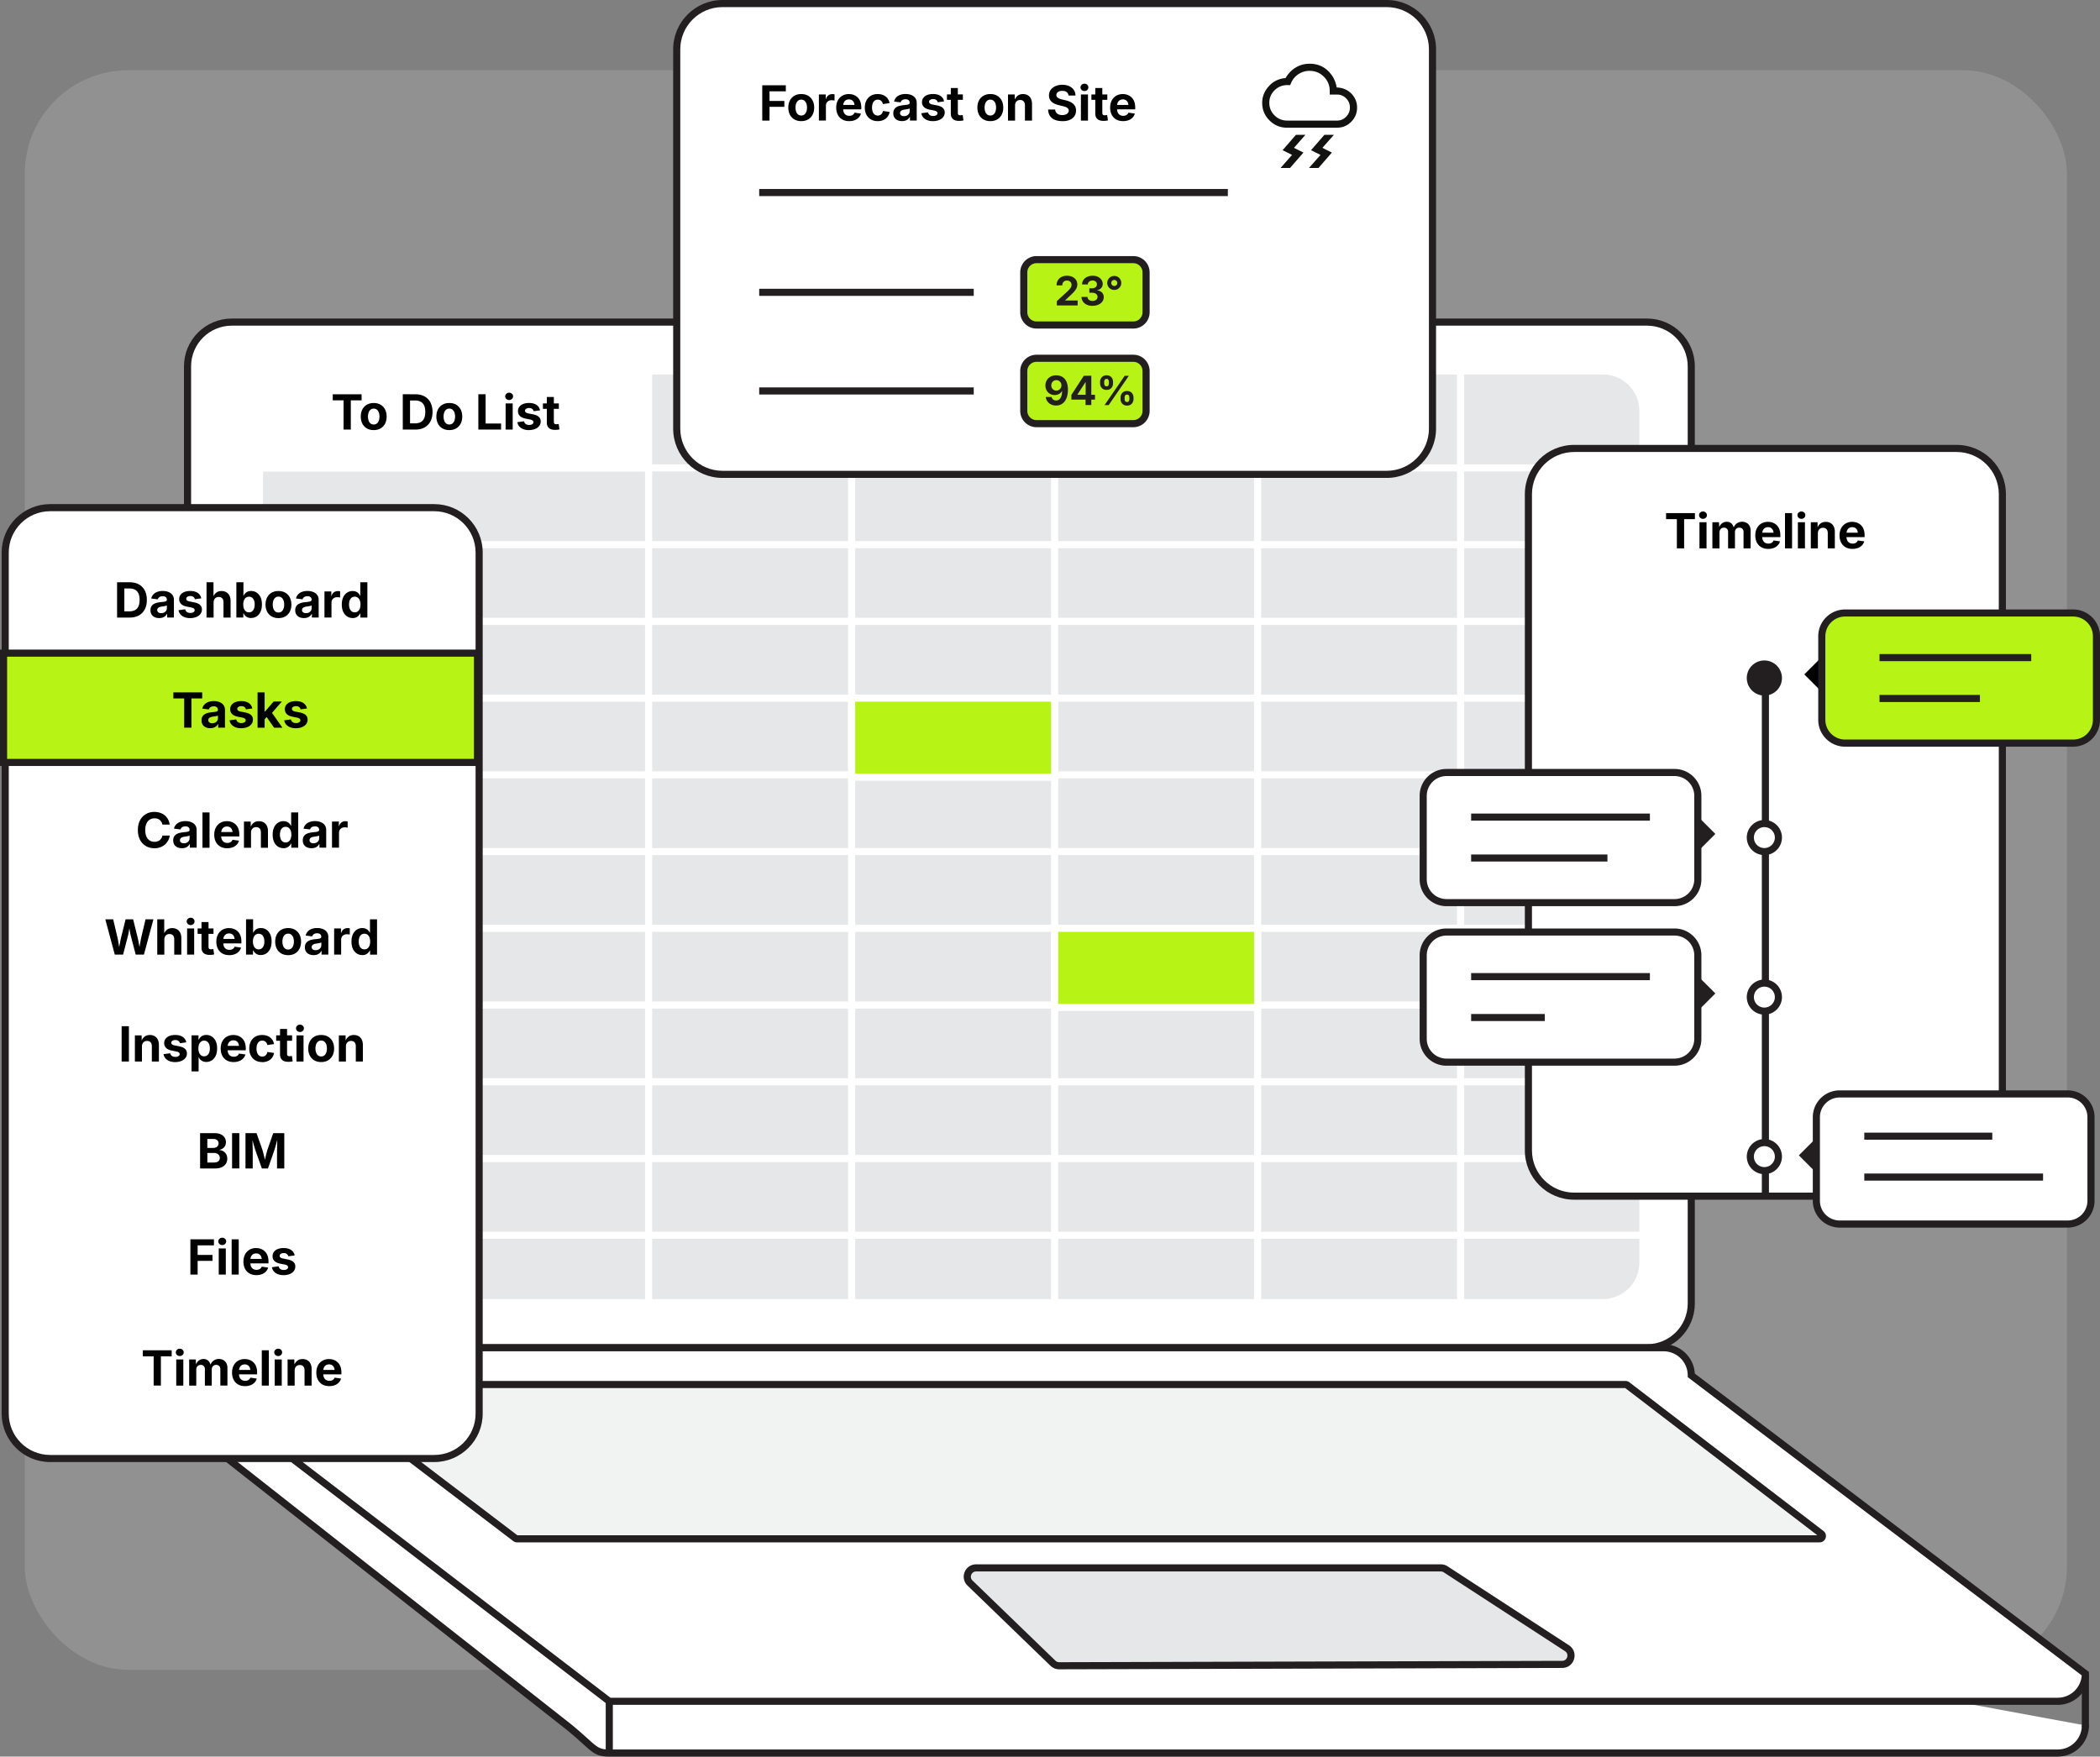
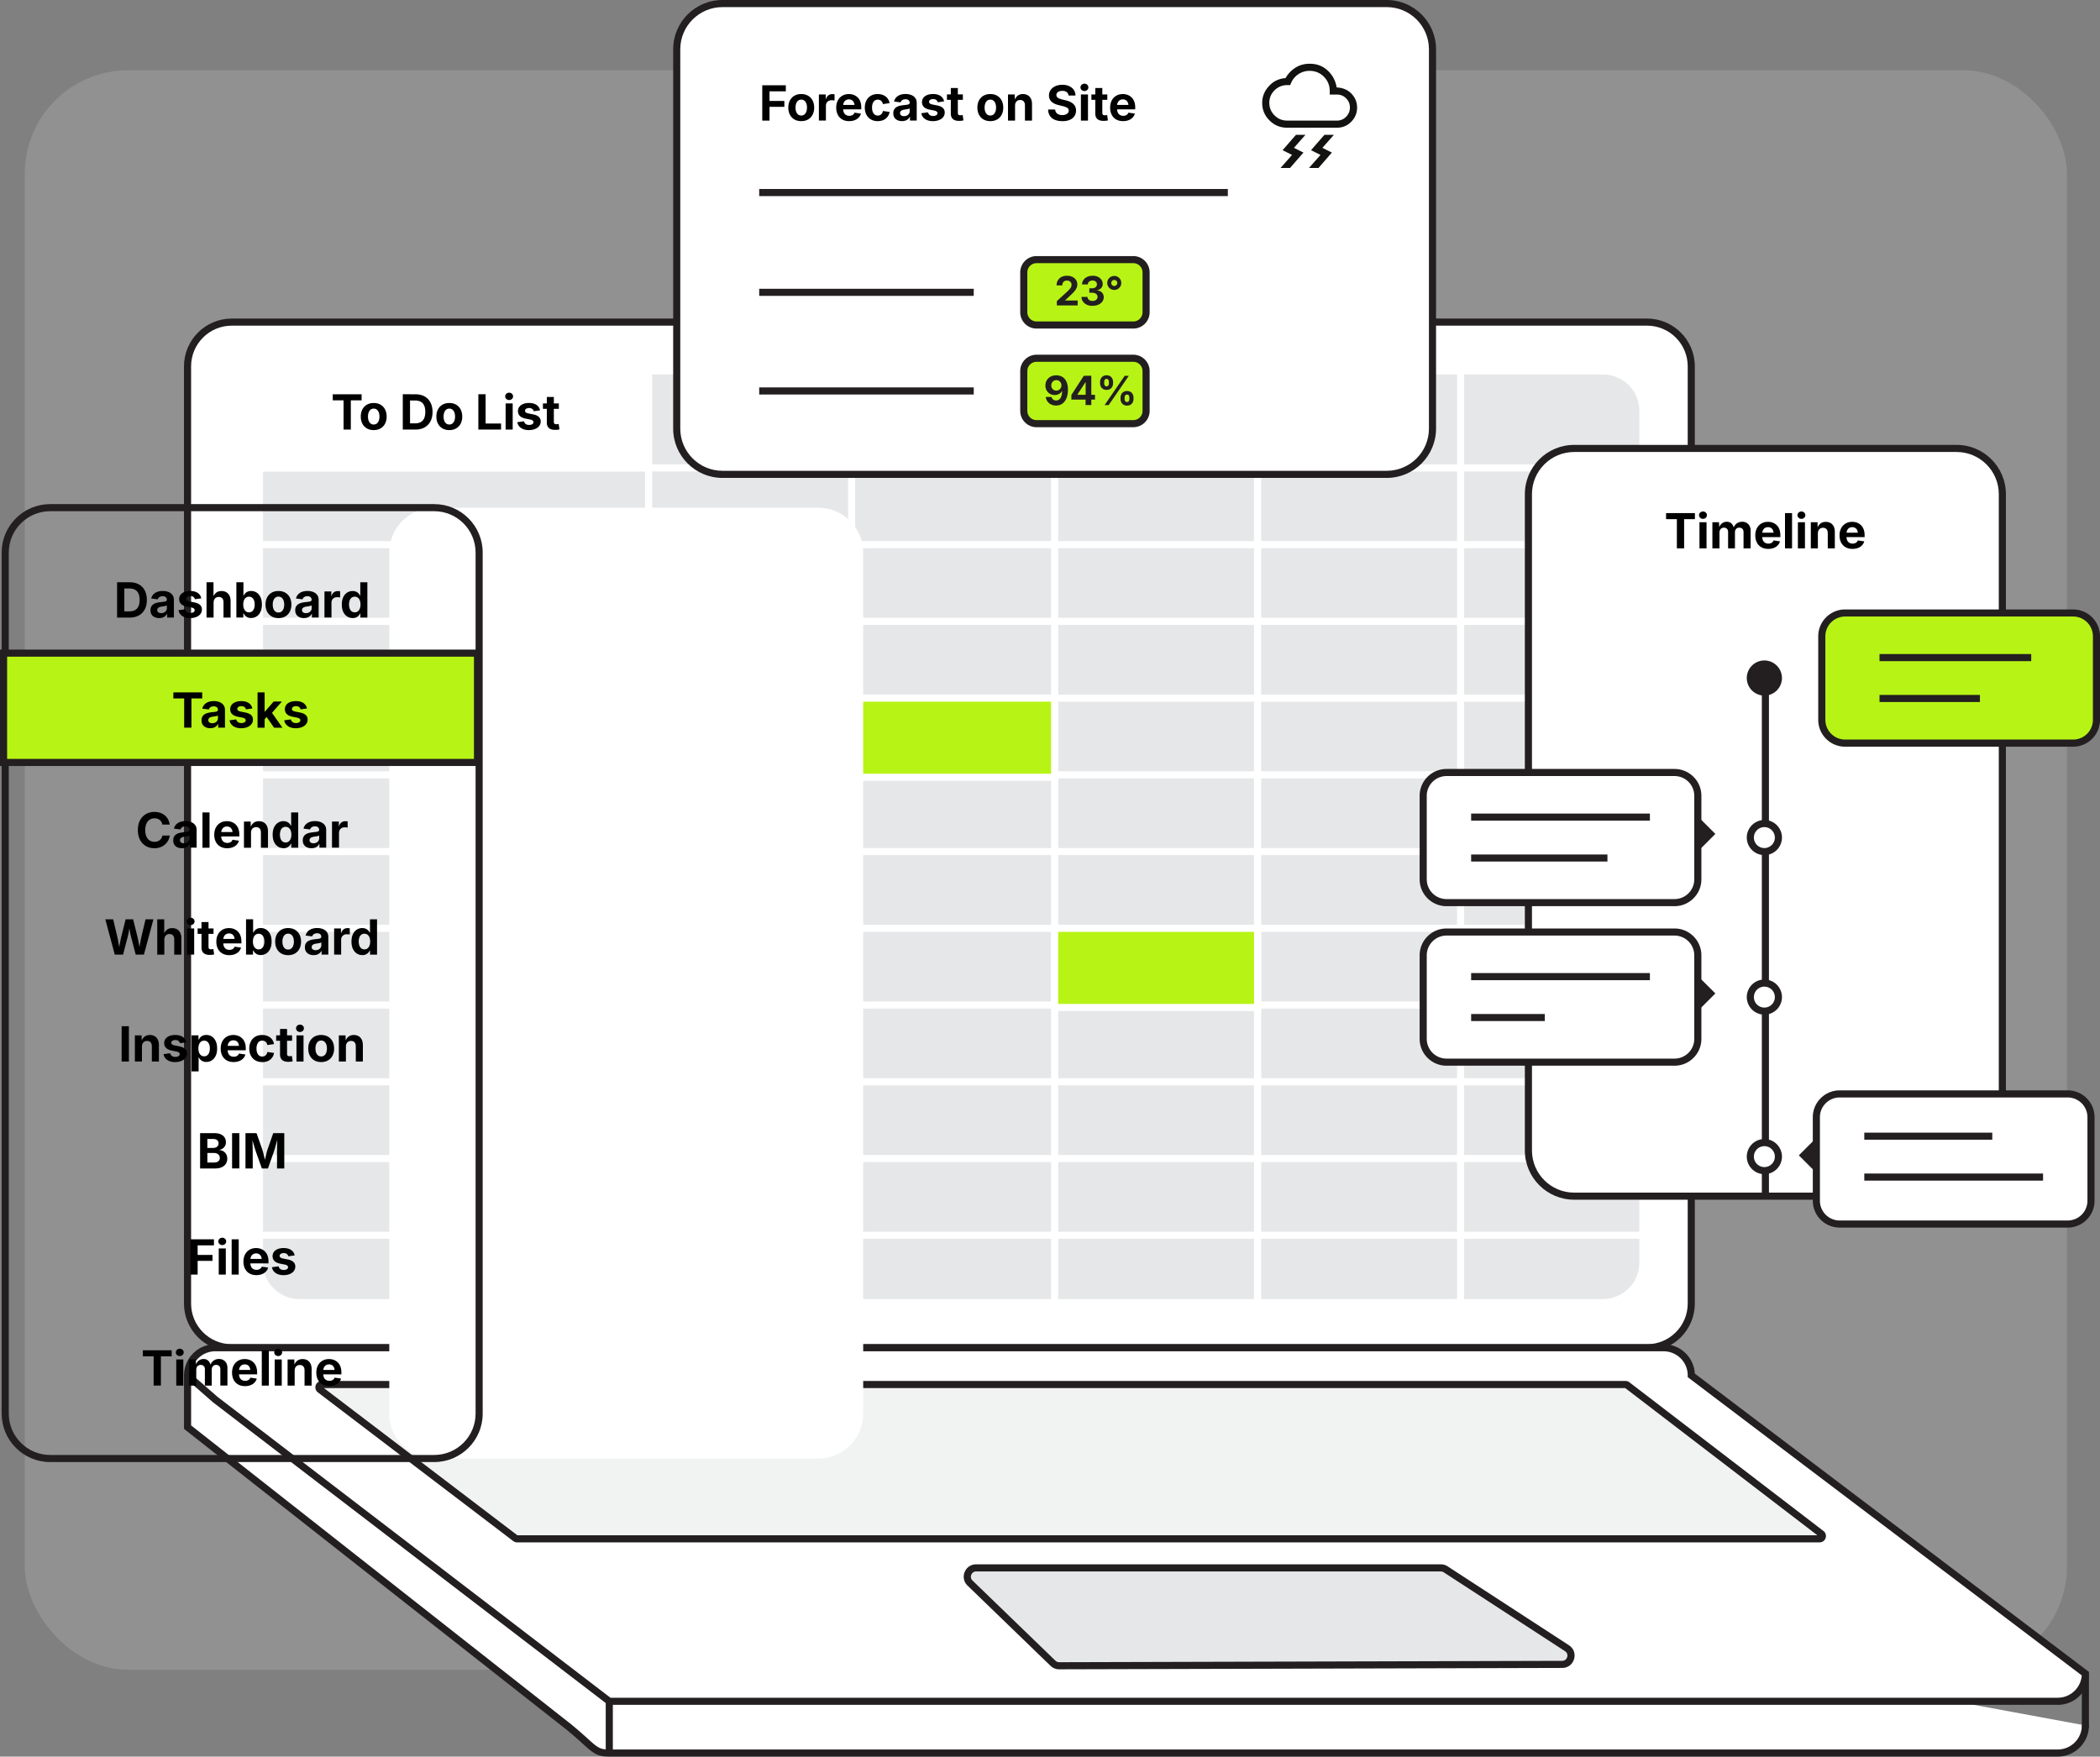
<svg xmlns="http://www.w3.org/2000/svg" width="508" height="425" fill="none">
  <rect width="100%" height="100%" fill="#808080" stroke="none" />
  <rect width="494" height="387" x="6" y="17" fill="#D9D9D9" fill-opacity=".2" rx="25" />
  <g clip-path="url(#a)">
    <path fill="#fff" d="M398.424 77.93H56.072c-5.913 0-10.706 4.787-10.706 10.693v226.769c0 5.906 4.793 10.693 10.706 10.693h342.352c5.913 0 10.707-4.787 10.707-10.693V88.622c0-5.904-4.794-10.692-10.707-10.692" />
    <path fill="#231F20" d="M398.424 326.944H56.072c-6.376 0-11.566-5.183-11.566-11.552V88.623c0-6.369 5.19-11.552 11.566-11.552H398.42c6.377 0 11.566 5.183 11.566 11.552v226.769c0 6.369-5.189 11.552-11.566 11.552zM56.072 78.79c-5.43 0-9.846 4.41-9.846 9.833v226.769c0 5.424 4.416 9.834 9.846 9.834H398.42c5.43 0 9.846-4.41 9.846-9.834V88.623c0-5.424-4.416-9.833-9.846-9.833z" />
    <path fill="#E6E7E8" d="M156.903 89.729h230.815c5.356 0 9.697 4.3 9.697 9.61v206.214c0 5.309-4.341 9.61-9.697 9.61H72.468c-5.357 0-9.698-4.301-9.698-9.61V113.204h94.133" />
    <path fill="#fff" d="M387.724 316.028H72.467c-5.82 0-10.557-4.696-10.557-10.469V112.345h94.993v1.718H63.631v191.49c0 4.828 3.962 8.751 8.836 8.751h315.257c4.874 0 8.837-3.929 8.837-8.751V99.344c0-4.828-3.963-8.75-8.837-8.75H156.908v-1.719h230.816c5.82 0 10.557 4.696 10.557 10.47v206.214c0 5.773-4.737 10.469-10.557 10.469" />
    <path fill="#fff" d="M399.91 112.345H62.77v1.718h337.14zm0 18.568H62.77v1.718h337.14zm0 18.567H62.77v1.719h337.14zm0 18.562H62.77v1.719h337.14zm0 18.568H62.77v1.718h337.14zm0 18.562H62.77v1.718h337.14zm0 18.568H62.77v1.718h337.14zm0 18.567H62.77v1.718h337.14zm0 18.562H62.77v1.718h337.14zm0 18.568H62.77v1.718h337.14zm0 18.562H62.77v1.718h337.14z" />
    <path fill="#fff" d="M157.763 89.729h-1.72v227.336h1.72zm49.111 0h-1.721v227.336h1.721zm49.104 0h-1.72v227.336h1.72zm49.105 0h-1.72v227.336h1.72zm49.105 0h-1.72v227.336h1.72zM473.3 108.496h-92.498c-6.116 0-11.073 4.951-11.073 11.059v158.788c0 6.107 4.957 11.059 11.073 11.059H473.3c6.116 0 11.074-4.952 11.074-11.059V119.555c0-6.108-4.958-11.059-11.074-11.059" />
    <path fill="#231F20" d="M473.306 290.261h-92.504c-6.577 0-11.933-5.343-11.933-11.918V119.556c0-6.57 5.35-11.919 11.933-11.919h92.504c6.578 0 11.934 5.344 11.934 11.919v158.793c0 6.569-5.351 11.918-11.934 11.918zm-92.504-180.906c-5.631 0-10.213 4.576-10.213 10.201v158.793c0 5.624 4.582 10.2 10.213 10.2h92.504c5.631 0 10.213-4.576 10.213-10.2V119.556c0-5.625-4.582-10.201-10.213-10.201z" />
    <path fill="#fff" d="M45.366 332.769v12.525l92.286 72.587c6.13 5.023 6.038 6.26 9.731 6.26h350.381a6.69 6.69 0 0 0 6.692-6.684" />
    <path fill="#231F20" d="M497.77 425H147.389c-2.982 0-3.905-.836-6.371-3.07a101 101 0 0 0-3.905-3.39l-92.601-72.833v-12.944h1.72v12.108L138.19 417.2c1.766 1.449 2.993 2.56 3.985 3.453 2.403 2.171 2.902 2.623 5.219 2.623h350.38c3.217 0 5.832-2.611 5.832-5.824h1.721c0 4.158-3.389 7.542-7.553 7.542z" />
    <path fill="#231F20" d="M505.322 405.355h-1.72v12.526h1.72z" />
    <path fill="#fff" d="M45.366 332.769a6.69 6.69 0 0 1 6.692-6.684H402.44c3.693 0 6.692 2.99 6.692 6.684l95.331 72.168a6.69 6.69 0 0 1-6.692 6.684H147.389l-95.33-73.011z" />
    <path fill="#231F20" d="M497.77 412.474H147.097l-95.56-73.188-7.026-6.134v-.389c0-4.158 3.39-7.543 7.553-7.543h350.38c4.015 0 7.312 3.15 7.541 7.108l95.343 72.18v.429c0 4.158-3.389 7.543-7.553 7.543zm-350.088-1.718H497.77a5.83 5.83 0 0 0 5.814-5.406l-95.313-72.157v-.43a5.834 5.834 0 0 0-5.832-5.825H52.059c-3.086 0-5.62 2.412-5.821 5.447l6.382 5.573 95.056 72.798z" />
    <path fill="#231F20" d="M148.249 411.615h-1.72v12.526h1.72z" />
    <path fill="#fff" d="M335.448.859H174.777c-6.115 0-11.073 4.951-11.073 11.06v91.789c0 6.108 4.958 11.06 11.073 11.06h160.671c6.115 0 11.073-4.952 11.073-11.06v-91.79c0-6.108-4.958-11.06-11.073-11.06" />
    <path fill="#231F20" d="M335.453 115.627H174.777c-6.577 0-11.933-5.344-11.933-11.918v-91.79c0-6.57 5.35-11.919 11.933-11.919h160.676c6.578 0 11.934 5.344 11.934 11.918v91.791c0 6.569-5.35 11.918-11.934 11.918M174.777 1.718c-5.631 0-10.213 4.576-10.213 10.2v91.791c0 5.624 4.582 10.2 10.213 10.2h160.676c5.632 0 10.214-4.576 10.214-10.2v-91.79c0-5.625-4.582-10.2-10.214-10.2z" />
    <path fill="#231F20" d="M297.021 45.726H183.654v1.718h113.367zm-61.469 24.14h-51.898v1.718h51.898z" />
    <path fill="#121211" d="m316.656 40.635 2.781-3.15-2.294-1.146 3.24-3.722h2.294l-2.781 3.15 2.293 1.145-3.24 3.723zm-6.882 0 2.781-3.15-2.293-1.146 3.24-3.722h2.293l-2.781 3.15 2.294 1.145-3.24 3.723zm1.577-9.737q-2.493-.002-4.255-1.764-1.764-1.759-1.766-4.25-.001-2.265 1.623-4.043c1.078-1.185 2.425-1.832 4.031-1.947a7.06 7.06 0 0 1 2.426-2.537q1.503-.935 3.412-.934 2.597 0 4.358 1.65c1.176 1.1 1.898 2.457 2.168 4.083 1.508.075 2.712.59 3.601 1.535q1.335 1.419 1.336 3.328c0 1.346-.476 2.491-1.422 3.448q-1.42 1.433-3.452 1.431zm0-1.718h12.043q1.324 0 2.236-.933a3.08 3.08 0 0 0 .918-2.234q.002-1.305-.918-2.222-.912-.918-2.236-.916h-1.721v-.86q-.001-2.035-1.422-3.453-1.418-1.419-3.446-1.42a4.8 4.8 0 0 0-2.69.79 4.7 4.7 0 0 0-1.789 2.136l-.229.516h-.803c-1.187.04-2.191.47-3.011 1.3q-1.231 1.245-1.233 2.99c0 1.162.419 2.199 1.262 3.04s1.852 1.26 3.039 1.26z" />
    <path fill="#B7F415" d="M274.157 62.816h-23.414a3.083 3.083 0 0 0-3.085 3.081v9.656a3.083 3.083 0 0 0 3.085 3.082h23.414a3.083 3.083 0 0 0 3.085-3.082v-9.656a3.083 3.083 0 0 0-3.085-3.081" />
    <path fill="#231F20" d="M274.157 79.494h-23.414a3.95 3.95 0 0 1-3.946-3.94v-9.657a3.95 3.95 0 0 1 3.946-3.94h23.414a3.95 3.95 0 0 1 3.945 3.94v9.656a3.95 3.95 0 0 1-3.945 3.94m-23.414-15.819a2.226 2.226 0 0 0-2.225 2.222v9.656c0 1.226.998 2.223 2.225 2.223h23.414a2.226 2.226 0 0 0 2.225-2.222v-9.657a2.226 2.226 0 0 0-2.225-2.222z" />
    <path fill="#231F20" d="M255.657 73.898V72.85l2.535-2.325a10 10 0 0 0 .545-.561q.23-.249.35-.499c.08-.166.126-.349.126-.544q.002-.324-.144-.555a.96.96 0 0 0-.395-.361 1.25 1.25 0 0 0-.58-.126c-.217 0-.424.046-.59.143a1 1 0 0 0-.39.401 1.3 1.3 0 0 0-.138.624h-1.382q-.002-.706.316-1.231a2.16 2.16 0 0 1 .883-.813 2.9 2.9 0 0 1 1.313-.287q.749.002 1.307.27c.373.177.666.429.878.744q.317.48.315 1.1.002.42-.16.807a3.5 3.5 0 0 1-.545.848c-.252.303-.614.659-1.061 1.07l-1.17 1.112v.04h3.022v1.191zm8.648.103q-.798.002-1.399-.28c-.396-.19-.711-.441-.935-.768a2.03 2.03 0 0 1-.35-1.117h1.451a.94.94 0 0 0 .166.516 1 1 0 0 0 .436.338q.274.12.625.12.351.001.625-.126a1 1 0 0 0 .43-.35.9.9 0 0 0 .155-.515.85.85 0 0 0-.166-.515 1.1 1.1 0 0 0-.465-.35 1.8 1.8 0 0 0-.716-.125h-.648v-1.077h.648q.359 0 .625-.12.264-.12.418-.333a.86.86 0 0 0 .149-.498.9.9 0 0 0-.131-.487.93.93 0 0 0-.368-.326 1.2 1.2 0 0 0-.556-.12c-.212 0-.407.04-.573.114q-.258.12-.413.326a.9.9 0 0 0-.161.504h-1.393q.01-.617.338-1.088.329-.472.906-.739.576-.267 1.308-.269.73-.001 1.279.264c.367.177.653.412.854.716q.31.447.31 1.008a1.4 1.4 0 0 1-.373.99 1.72 1.72 0 0 1-.964.516v.04q.507.069.866.292a1.5 1.5 0 0 1 .534.573c.12.235.183.492.183.784 0 .401-.114.762-.35 1.077q-.345.472-.957.739c-.407.177-.872.27-1.399.27zm5.241-3.854a1.68 1.68 0 0 1-1.468-.836 1.67 1.67 0 0 1-.229-.854c0-.314.074-.595.229-.853a1.7 1.7 0 0 1 1.468-.842q.472-.001.849.23c.258.154.459.354.614.612s.229.538.229.853c0 .316-.075.596-.229.854a1.75 1.75 0 0 1-.614.613 1.66 1.66 0 0 1-.849.223m0-.95a.7.7 0 0 0 .367-.104.726.726 0 0 0 .264-.996.73.73 0 0 0-.631-.361.73.73 0 0 0-.367.097.72.72 0 0 0-.361.63.72.72 0 0 0 .361.63.8.8 0 0 0 .367.103m-33.994 24.536h-51.898v1.718h51.898z" />
    <path fill="#B7F415" d="M274.157 86.681h-23.414a3.083 3.083 0 0 0-3.085 3.081v9.656a3.083 3.083 0 0 0 3.085 3.082h23.414a3.083 3.083 0 0 0 3.085-3.082v-9.656a3.083 3.083 0 0 0-3.085-3.08" />
    <path fill="#231F20" d="M274.157 103.359h-23.414a3.95 3.95 0 0 1-3.946-3.94v-9.656a3.95 3.95 0 0 1 3.946-3.94h23.414a3.95 3.95 0 0 1 3.945 3.94v9.656a3.95 3.95 0 0 1-3.945 3.94M250.743 87.54a2.226 2.226 0 0 0-2.225 2.223v9.656c0 1.225.998 2.222 2.225 2.222h23.414a2.226 2.226 0 0 0 2.225-2.222v-9.656a2.226 2.226 0 0 0-2.225-2.223z" />
    <path fill="#231F20" d="M255.468 98.113q-.696 0-1.239-.275a2.29 2.29 0 0 1-1.261-1.798h1.416q.088.386.373.618t.717.23c.315 0 .585-.092.797-.281.212-.184.378-.447.487-.785q.165-.507.167-1.203h-.041q-.163.3-.43.516a1.9 1.9 0 0 1-.602.326q-.342.114-.728.115c-.424 0-.809-.097-1.141-.298a2.2 2.2 0 0 1-.797-.819 2.4 2.4 0 0 1-.293-1.186q-.001-.719.333-1.277.335-.558.929-.876t1.376-.31c.379 0 .734.07 1.072.195.339.127.637.333.895.608q.389.413.614 1.076.223.662.223 1.598c0 .624-.063 1.128-.195 1.598a3.6 3.6 0 0 1-.573 1.203 2.55 2.55 0 0 1-.9.762c-.35.177-.752.263-1.193.263zm.052-3.608q.267-.001.493-.097.224-.104.396-.275c.108-.115.2-.252.263-.401a1.3 1.3 0 0 0 .098-.493 1.28 1.28 0 0 0-.597-1.094 1.17 1.17 0 0 0-.63-.172 1.24 1.24 0 0 0-.631.166 1.2 1.2 0 0 0-.442.459q-.162.285-.16.647a1.25 1.25 0 0 0 .596 1.094 1.2 1.2 0 0 0 .625.166zm3.653 2.182v-1.14l3.004-4.627h.97v1.552h-.568l-1.95 3v.047h4.255v1.162h-5.711zm3.429 1.317v-1.666l.023-.516v-4.908h1.37V98h-1.393zm5.081-3.671q-.498-.001-.849-.218a1.4 1.4 0 0 1-.533-.578 1.8 1.8 0 0 1-.184-.808v-.32q0-.445.189-.814a1.46 1.46 0 0 1 .539-.578q.354-.216.838-.218c.321 0 .619.075.854.218q.353.216.533.578c.121.24.184.516.184.814v.32q-.001.445-.184.814-.19.362-.533.578-.351.213-.849.212zm0-.865c.212 0 .355-.074.441-.217a1 1 0 0 0 .126-.516v-.32q.001-.3-.126-.522-.12-.223-.447-.223c-.201 0-.35.074-.436.223q-.13.224-.132.516v.32q.002.3.132.516c.086.143.235.218.436.218zm-.482 4.536 4.874-7.084h.998l-4.874 7.084zm5.431.126c-.333 0-.62-.074-.849-.218a1.4 1.4 0 0 1-.533-.578 1.7 1.7 0 0 1-.184-.808v-.32q0-.445.189-.813.188-.363.539-.579.353-.213.843-.212c.327 0 .62.069.849.212q.353.216.533.579c.121.24.184.515.184.813v.32q-.001.446-.184.814-.19.362-.533.578-.353.213-.843.212zm0-.87c.212 0 .355-.075.441-.218a1 1 0 0 0 .126-.516v-.32q.001-.293-.126-.516-.129-.222-.447-.223c-.212 0-.356.075-.442.223q-.13.224-.132.516v.32q.002.292.132.516.13.216.442.218zm155.285 65.227h-1.72v126.915h1.72z" />
    <path fill="#231F20" d="M426.81 167.441a3.393 3.393 0 0 0 3.395-3.39 3.393 3.393 0 0 0-3.395-3.391 3.39 3.39 0 0 0-3.394 3.391 3.39 3.39 0 0 0 3.394 3.39" />
    <path fill="#231F20" d="M426.81 168.295a4.26 4.26 0 0 1-4.255-4.25c0-2.342 1.91-4.25 4.255-4.25a4.26 4.26 0 0 1 4.255 4.25 4.26 4.26 0 0 1-4.255 4.25m0-6.776a2.534 2.534 0 0 0-2.534 2.532 2.533 2.533 0 0 0 2.534 2.531c1.4 0 2.535-1.134 2.535-2.531a2.534 2.534 0 0 0-2.535-2.532" />
    <path fill="#fff" d="M426.81 206.037a3.393 3.393 0 0 0 3.395-3.391c0-1.872-1.52-3.39-3.395-3.39a3.39 3.39 0 0 0-3.394 3.39 3.39 3.39 0 0 0 3.394 3.391" />
    <path fill="#231F20" d="M426.81 206.89a4.26 4.26 0 0 1-4.255-4.249c0-2.343 1.91-4.25 4.255-4.25a4.26 4.26 0 0 1 4.255 4.25 4.26 4.26 0 0 1-4.255 4.249m0-6.775a2.533 2.533 0 0 0-2.534 2.531 2.534 2.534 0 0 0 5.069 0 2.534 2.534 0 0 0-2.535-2.531" />
    <path fill="#fff" d="M426.81 244.633a3.393 3.393 0 0 0 3.395-3.391c0-1.872-1.52-3.39-3.395-3.39a3.39 3.39 0 0 0-3.394 3.39 3.39 3.39 0 0 0 3.394 3.391" />
    <path fill="#231F20" d="M426.81 245.486a4.26 4.26 0 0 1-4.255-4.25 4.26 4.26 0 0 1 4.255-4.249 4.26 4.26 0 0 1 4.255 4.249 4.26 4.26 0 0 1-4.255 4.25m0-6.775a2.533 2.533 0 0 0-2.534 2.531 2.534 2.534 0 0 0 5.069 0 2.534 2.534 0 0 0-2.535-2.531" />
    <path fill="#fff" d="M426.81 283.222a3.393 3.393 0 0 0 3.395-3.39 3.393 3.393 0 0 0-3.395-3.391 3.39 3.39 0 0 0-3.394 3.391 3.39 3.39 0 0 0 3.394 3.39" />
    <path fill="#231F20" d="M426.81 284.082a4.26 4.26 0 0 1-4.255-4.25 4.26 4.26 0 0 1 4.255-4.249 4.26 4.26 0 0 1 4.255 4.249 4.26 4.26 0 0 1-4.255 4.25m0-6.776a2.534 2.534 0 0 0-2.534 2.532 2.533 2.533 0 0 0 2.534 2.531c1.4 0 2.535-1.134 2.535-2.531a2.534 2.534 0 0 0-2.535-2.532" />
    <path fill="#fff" d="M349.916 218.385h55.166a5.634 5.634 0 0 0 5.637-5.63v-20.223a5.634 5.634 0 0 0-5.637-5.63h-55.166a5.634 5.634 0 0 0-5.637 5.63v20.223a5.634 5.634 0 0 0 5.637 5.63" />
    <path fill="#231F20" d="M405.076 219.244h-55.16c-3.584 0-6.497-2.91-6.497-6.489v-20.223c0-3.58 2.913-6.489 6.497-6.489h55.16c3.585 0 6.498 2.909 6.498 6.489v20.223c0 3.579-2.913 6.489-6.498 6.489m-55.16-31.483a4.78 4.78 0 0 0-4.777 4.771v20.223a4.78 4.78 0 0 0 4.777 4.771h55.16a4.78 4.78 0 0 0 4.777-4.771v-20.223a4.78 4.78 0 0 0-4.777-4.771z" />
    <path fill="#231F20" d="m410.714 205.997 4.237-4.233-4.237-4.232" />
    <path fill="#fff" d="M349.916 256.98h55.166a5.633 5.633 0 0 0 5.637-5.629v-20.223a5.634 5.634 0 0 0-5.637-5.63h-55.166a5.634 5.634 0 0 0-5.637 5.63v20.223a5.633 5.633 0 0 0 5.637 5.629" />
    <path fill="#231F20" d="M405.076 257.839h-55.16c-3.584 0-6.497-2.909-6.497-6.489v-20.222c0-3.58 2.913-6.489 6.497-6.489h55.16c3.585 0 6.498 2.909 6.498 6.489v20.222c0 3.58-2.913 6.489-6.498 6.489m-55.16-31.482a4.78 4.78 0 0 0-4.777 4.771v20.222a4.78 4.78 0 0 0 4.777 4.771h55.16a4.78 4.78 0 0 0 4.777-4.771v-20.222a4.78 4.78 0 0 0-4.777-4.771z" />
    <path fill="#231F20" d="m410.714 244.592 4.237-4.232-4.237-4.233" />
    <path fill="#fff" d="M500.19 264.666h-55.167a5.634 5.634 0 0 0-5.637 5.63v20.223a5.634 5.634 0 0 0 5.637 5.63h55.167a5.634 5.634 0 0 0 5.637-5.63v-20.223a5.634 5.634 0 0 0-5.637-5.63" />
    <path fill="#231F20" d="M500.184 297.008h-55.161c-3.584 0-6.497-2.91-6.497-6.489v-20.223c0-3.579 2.913-6.489 6.497-6.489h55.161c3.584 0 6.497 2.91 6.497 6.489v20.223c0 3.579-2.913 6.489-6.497 6.489m-55.161-31.483a4.78 4.78 0 0 0-4.777 4.771v20.223a4.78 4.78 0 0 0 4.777 4.771h55.161a4.78 4.78 0 0 0 4.777-4.771v-20.223a4.78 4.78 0 0 0-4.777-4.771z" />
    <path fill="#231F20" d="m439.386 283.761-4.238-4.233 4.238-4.232m-40.268-78.457h-43.244v1.718h43.244zm-10.27 9.891h-32.974v1.718h32.974zm93.094 67.3h-30.961v1.718h30.961zm12.284 9.891h-43.245v1.719h43.245zm-95.108-48.486h-43.244v1.718h43.244zm-25.421 9.891h-17.823v1.718h17.823z" />
    <path fill="#B7F415" d="M255.118 168.901h-49.105v19.152h49.105z" />
    <path fill="#fff" d="M255.978 188.912h-50.825v-20.87h50.825zm-49.104-1.718h47.384v-17.433h-47.384z" />
    <path fill="#B7F415" d="M304.223 224.599h-49.105v19.151h49.105z" />
    <path fill="#fff" d="M305.083 244.61h-50.825v-20.87h50.825zm-49.105-1.718h47.385v-17.434h-47.385z" />
    <path fill="#F1F2F2" d="M440.166 372.31H125.093a.7.7 0 0 1-.413-.138l-47.264-35.973c-.516-.395-.24-1.22.413-1.22h315.388c.15 0 .293.052.413.138l46.943 35.973c.516.395.235 1.214-.413 1.214z" />
    <path fill="#231F20" d="M440.166 373.169H125.093c-.338 0-.671-.115-.934-.315L76.9 336.881a1.53 1.53 0 0 1-.527-1.718 1.52 1.52 0 0 1 1.456-1.048h315.388c.339 0 .671.114.941.32l46.943 35.973a1.52 1.52 0 0 1 .522 1.713 1.52 1.52 0 0 1-1.457 1.042zm-315.01-1.718h314.477l-46.473-35.612H78.368z" />
    <path fill="#E6E7E8" d="m377.9 402.686-121.681.333a2.13 2.13 0 0 1-1.491-.602l-20.082-19.415c-1.376-1.329-.436-3.66 1.485-3.66h112.42c.413 0 .82.121 1.164.344l29.344 19.083c1.778 1.157.963 3.906-1.159 3.912z" />
    <path fill="#231F20" d="M256.214 403.878c-.78 0-1.52-.298-2.082-.842l-20.082-19.415a2.94 2.94 0 0 1-.694-3.271 2.94 2.94 0 0 1 2.775-1.867h112.42a3 3 0 0 1 1.634.482l29.344 19.088c1.136.739 1.623 2.051 1.239 3.351s-1.508 2.136-2.862 2.142l-121.681.332zm-20.077-23.676c-.797 0-1.101.607-1.181.796-.075.189-.276.836.292 1.391l20.082 19.416c.241.229.551.355.884.355l121.681-.332c.699 0 1.089-.47 1.215-.911.132-.441.058-1.042-.527-1.426l-29.344-19.083a1.3 1.3 0 0 0-.694-.206h-112.42z" />
-     <path fill="#fff" d="M105.034 122.826H12.123c-6.002 0-10.867 4.859-10.867 10.853v208.345c0 5.994 4.865 10.853 10.867 10.853h92.911c6.001 0 10.867-4.859 10.867-10.853V133.679c0-5.994-4.866-10.853-10.867-10.853" />
+     <path fill="#fff" d="M105.034 122.826c-6.002 0-10.867 4.859-10.867 10.853v208.345c0 5.994 4.865 10.853 10.867 10.853h92.911c6.001 0 10.867-4.859 10.867-10.853V133.679c0-5.994-4.866-10.853-10.867-10.853" />
    <path fill="#231F20" d="M105.034 353.736H12.129C5.66 353.736.4 348.478.4 342.024V133.679c0-6.46 5.265-11.712 11.728-11.712h92.911c6.468 0 11.727 5.257 11.727 11.712v208.345c0 6.46-5.265 11.712-11.727 11.712zM12.129 123.685c-5.517 0-10.007 4.484-10.007 9.994v208.345c0 5.509 4.49 9.994 10.007 9.994h92.911c5.516 0 10.006-4.485 10.006-9.994V133.679c0-5.51-4.49-9.994-10.006-9.994z" />
    <path fill="#B7F415" d="M115.505 158.02H.86v26.448h114.645z" />
    <path fill="#231F20" d="M116.371 185.327H0v-28.166h116.371zm-114.65-1.718h112.93v-24.73H1.721z" />
-     <path fill="#000" d="m444.943 171.633-8.476-8.465 8.476-8.464" />
    <path fill="#B7F415" d="M501.508 148.307h-55.166a5.633 5.633 0 0 0-5.637 5.629v20.223c0 3.11 2.524 5.63 5.637 5.63h55.166a5.633 5.633 0 0 0 5.638-5.63v-20.223a5.633 5.633 0 0 0-5.638-5.629" />
    <path fill="#231F20" d="M501.503 180.654h-55.167c-3.584 0-6.497-2.91-6.497-6.489v-20.223c0-3.579 2.913-6.489 6.497-6.489h55.167c3.584 0 6.497 2.91 6.497 6.489v20.223c0 3.579-2.913 6.489-6.497 6.489m-55.161-31.488a4.78 4.78 0 0 0-4.777 4.77v20.223a4.78 4.78 0 0 0 4.777 4.771h55.166a4.78 4.78 0 0 0 4.777-4.771v-20.223a4.78 4.78 0 0 0-4.777-4.77z" />
    <path fill="#231F20" d="M491.364 158.243h-36.701v1.718h36.701zm-12.409 9.891h-24.292v1.718h24.292z" />
    <path fill="#000" d="M403.029 125.604v-1.466h6.979v1.466h-2.609v7.073h-1.755v-7.073h-2.621zm8.935-.075a.97.97 0 0 1-.677-.257.84.84 0 0 1-.281-.63q-.001-.372.281-.63a.95.95 0 0 1 .671-.258.96.96 0 0 1 .677.258.83.83 0 0 1 .275.63.84.84 0 0 1-.275.63.95.95 0 0 1-.671.257m-.855 7.148v-6.329h1.709v6.329zm3.125 0v-6.329h1.6l.069 1.541h-.12c.097-.384.246-.693.441-.939.195-.241.419-.424.683-.539q.388-.171.82-.171.688 0 1.135.429c.298.287.505.716.631 1.295h-.195a2.26 2.26 0 0 1 .453-.968c.212-.252.465-.447.757-.573.293-.126.602-.189.935-.189q.585 0 1.049.258.463.257.729.738.264.481.263 1.186v4.255h-1.714v-3.929c0-.36-.098-.635-.293-.813a1.04 1.04 0 0 0-.722-.269q-.327-.001-.568.143a.9.9 0 0 0-.367.395 1.3 1.3 0 0 0-.126.596v3.877h-1.657v-3.98c0-.315-.092-.561-.281-.75a.98.98 0 0 0-.723-.281q-.301 0-.551.137-.242.14-.389.407-.146.265-.144.659v3.808h-1.709zm13.523.126q-.971.001-1.675-.401a2.73 2.73 0 0 1-1.084-1.134c-.252-.487-.384-1.065-.384-1.724 0-.658.126-1.225.379-1.718a2.8 2.8 0 0 1 1.066-1.151c.459-.275.998-.418 1.612-.418q.638 0 1.181.206.543.207.958.613.412.405.636 1.008c.149.401.229.87.229 1.397v.476h-5.379v-1.077h4.548l-.797.281q0-.492-.155-.854a1.24 1.24 0 0 0-.459-.561 1.3 1.3 0 0 0-.745-.201c-.298 0-.545.069-.751.201a1.27 1.27 0 0 0-.476.55 1.9 1.9 0 0 0-.167.802v.756q.001.534.184.904c.12.247.298.436.522.567q.336.197.785.195c.201 0 .39-.028.557-.091q.25-.087.424-.258.173-.17.269-.418l1.554.223a2.2 2.2 0 0 1-.539.962 2.55 2.55 0 0 1-.969.636c-.39.149-.831.229-1.33.229zm5.751-8.665v8.545h-1.709v-8.545zm2.265 1.391a.97.97 0 0 1-.676-.257.84.84 0 0 1-.281-.63q-.001-.372.281-.63a.94.94 0 0 1 .671-.258c.264 0 .493.086.676.258a.83.83 0 0 1 .276.63.83.83 0 0 1-.276.63.95.95 0 0 1-.671.257m-.854 7.148v-6.329h1.709v6.329zm4.834-3.631v3.636h-1.709v-6.328h1.629l.023 1.592h-.144c.173-.533.431-.951.78-1.243q.518-.44 1.337-.441.662.002 1.152.287a1.9 1.9 0 0 1 .763.824q.268.54.269 1.295v4.014h-1.708v-3.711q-.002-.603-.304-.939c-.201-.223-.488-.338-.849-.338q-.36-.001-.642.16a1.1 1.1 0 0 0-.436.459c-.103.2-.161.441-.161.733m8.384 3.757q-.97.001-1.674-.401a2.7 2.7 0 0 1-1.084-1.134c-.253-.487-.384-1.065-.384-1.724 0-.658.126-1.225.378-1.718a2.8 2.8 0 0 1 1.067-1.151c.458-.275.997-.418 1.611-.418q.638 0 1.181.206.544.207.958.613.412.405.637 1.008c.149.401.229.87.229 1.397v.476h-5.379v-1.077h4.547l-.797.281q0-.492-.154-.854a1.25 1.25 0 0 0-.459-.561 1.33 1.33 0 0 0-.746-.201c-.298 0-.545.069-.751.201a1.3 1.3 0 0 0-.476.55 1.9 1.9 0 0 0-.166.802v.756q.002.534.183.904c.121.247.299.436.522.567q.337.197.786.195c.2 0 .39-.028.556-.091a1.11 1.11 0 0 0 .694-.676l1.554.223a2.2 2.2 0 0 1-.539.962 2.55 2.55 0 0 1-.969.636c-.39.149-.832.229-1.331.229zM184.394 29.18v-8.545h5.7v1.466h-3.945v2.32h3.59v1.432h-3.59v3.321h-1.755zm9.433.126q-.955 0-1.663-.412a2.75 2.75 0 0 1-1.083-1.145c-.253-.493-.385-1.06-.385-1.713s.127-1.231.385-1.724a2.75 2.75 0 0 1 1.083-1.145c.471-.275 1.021-.413 1.663-.413s1.188.138 1.658.413q.705.414 1.084 1.145c.252.493.384 1.066.384 1.724 0 .659-.126 1.22-.384 1.712a2.7 2.7 0 0 1-1.084 1.146q-.704.412-1.658.412m0-1.357q.448.002.757-.246a1.53 1.53 0 0 0 .471-.682q.162-.429.16-.996.002-.567-.16-.997a1.54 1.54 0 0 0-.471-.676 1.17 1.17 0 0 0-.757-.246q-.447-.002-.756.246t-.471.676c-.103.287-.16.619-.16.997s.051.704.16.996q.155.432.465.682.308.247.762.246m4.267 1.231v-6.328h1.657v1.094h.058q.17-.576.573-.877.403-.299.952-.297c.092 0 .189 0 .287.01q.145.01.258.035v1.512a2 2 0 0 0-.327-.057c-.143-.011-.281-.023-.419-.023q-.378.001-.688.166c-.206.109-.367.27-.482.47a1.43 1.43 0 0 0-.172.716v3.568h-1.708zm7.334.126q-.97.001-1.674-.4a2.7 2.7 0 0 1-1.084-1.135c-.252-.487-.384-1.065-.384-1.724 0-.658.126-1.225.378-1.718a2.8 2.8 0 0 1 1.067-1.151c.459-.275.998-.418 1.611-.418q.639 0 1.182.206c.361.137.682.344.957.613q.414.405.637 1.008c.149.4.229.87.229 1.397v.476h-5.379v-1.077h4.548l-.797.28q0-.49-.155-.853a1.24 1.24 0 0 0-.459-.561 1.33 1.33 0 0 0-.745-.2 1.36 1.36 0 0 0-.752.2 1.3 1.3 0 0 0-.476.55 1.9 1.9 0 0 0-.166.802v.756q.001.534.184.904c.12.247.298.436.522.567.223.126.487.195.785.195.201 0 .39-.029.556-.092a1.1 1.1 0 0 0 .694-.675l1.554.223a2.2 2.2 0 0 1-.539.962 2.55 2.55 0 0 1-.969.636c-.39.149-.831.229-1.33.229zm6.893 0q-.954 0-1.651-.412a2.8 2.8 0 0 1-1.084-1.145c-.252-.493-.384-1.06-.384-1.713q-.001-.98.384-1.718a2.76 2.76 0 0 1 1.084-1.151c.464-.275 1.021-.413 1.651-.413q.577 0 1.067.155c.321.103.608.246.86.441a2.45 2.45 0 0 1 .935 1.604l-1.606.229a1.7 1.7 0 0 0-.155-.441 1.2 1.2 0 0 0-.258-.338 1 1 0 0 0-.361-.218 1.3 1.3 0 0 0-.459-.074q-.454 0-.762.24-.309.239-.471.676-.162.431-.16 1.008c0 .384.051.71.16 1.002.109.287.264.516.471.676s.458.246.762.246a1.2 1.2 0 0 0 .82-.303 1.2 1.2 0 0 0 .264-.35q.104-.206.155-.463l1.606.234a2.5 2.5 0 0 1-.316.917 2.56 2.56 0 0 1-1.479 1.157 3.6 3.6 0 0 1-1.073.154m5.895-.006q-.609.002-1.089-.212a1.7 1.7 0 0 1-.757-.635q-.276-.42-.275-1.048-.002-.535.195-.888c.132-.235.309-.43.533-.573s.482-.258.774-.332q.43-.11.912-.16.56-.059.895-.11.336-.05.493-.154a.35.35 0 0 0 .155-.31v-.028a.8.8 0 0 0-.121-.452.77.77 0 0 0-.344-.287 1.3 1.3 0 0 0-.545-.097c-.212 0-.407.035-.573.098a1.1 1.1 0 0 0-.396.269 1 1 0 0 0-.218.383l-1.577-.2a2.1 2.1 0 0 1 .505-.98c.246-.269.568-.48.952-.624a3.8 3.8 0 0 1 1.319-.217 4 4 0 0 1 1.026.126 2.7 2.7 0 0 1 .866.39q.38.265.597.67.216.402.217.967v4.273h-1.634v-.882h-.052a1.82 1.82 0 0 1-1.026.882 2.4 2.4 0 0 1-.832.126zm.482-1.202c.27 0 .511-.052.711-.16q.303-.165.476-.43a1.1 1.1 0 0 0 .172-.607v-.67a1 1 0 0 1-.223.091 3 3 0 0 1-.333.08c-.12.023-.247.046-.373.063q-.19.027-.344.052-.31.044-.55.149a.9.9 0 0 0-.373.269.68.68 0 0 0-.132.424c0 .172.04.298.12.406a.77.77 0 0 0 .339.252q.214.087.499.086zm7.008 1.214q-.774.001-1.376-.23a2.4 2.4 0 0 1-.975-.658 2.03 2.03 0 0 1-.476-1.03l1.611-.218q.11.437.419.658.309.224.825.224c.327 0 .58-.063.769-.19.189-.125.281-.28.281-.475a.5.5 0 0 0-.207-.406c-.137-.11-.338-.19-.613-.247l-1.095-.217q-.921-.188-1.377-.642-.458-.455-.459-1.168-.002-.602.333-1.042.327-.44.929-.682c.402-.16.866-.24 1.405-.24s.958.074 1.33.217q.56.215.907.619.342.403.435.945l-1.531.212a.95.95 0 0 0-.361-.556q-.282-.216-.746-.218c-.286 0-.521.058-.711.184-.183.12-.281.275-.281.47q0 .241.19.406.189.165.619.252l1.147.23c.619.12 1.078.325 1.382.606.298.28.453.653.453 1.105 0 .419-.12.78-.361 1.094q-.36.471-1.004.728a3.9 3.9 0 0 1-1.474.263zm7.214-6.466v1.311h-3.848v-1.311zm-2.925-1.552h1.709v6.008q0 .3.138.446.137.145.453.144c.074 0 .178-.006.298-.023.12-.012.212-.029.281-.04l.189 1.3q-.257.058-.539.091a6 6 0 0 1-.545.023q-.973.001-1.473-.452c-.333-.298-.499-.74-.499-1.317v-6.186zm9.571 8.012c-.636 0-1.193-.137-1.663-.412a2.76 2.76 0 0 1-1.084-1.145c-.252-.493-.384-1.06-.384-1.713s.126-1.231.384-1.724c.253-.492.614-.87 1.084-1.145s1.021-.413 1.663-.413 1.187.138 1.657.413q.706.414 1.084 1.145c.253.493.385 1.066.385 1.724 0 .659-.127 1.22-.385 1.712a2.7 2.7 0 0 1-1.084 1.146q-.703.412-1.657.412m0-1.357q.447.002.757-.246c.207-.166.361-.39.47-.682q.162-.429.161-.996.001-.567-.161-.997a1.54 1.54 0 0 0-.47-.676 1.17 1.17 0 0 0-.757-.246q-.447-.002-.757.246-.308.248-.47.676a3 3 0 0 0-.161.997c0 .378.052.704.161.996q.155.432.464.682.309.247.763.246m5.981-2.406v3.637h-1.709v-6.329h1.629l.023 1.593h-.143c.172-.533.43-.951.78-1.243q.517-.44 1.336-.441.661.001 1.152.286c.327.19.585.464.763.825q.268.539.27 1.294v4.015h-1.709v-3.711c0-.401-.104-.716-.304-.94-.201-.223-.488-.337-.849-.337q-.36-.002-.642.16a1.1 1.1 0 0 0-.436.458c-.103.2-.161.441-.161.733m11.435 3.763c-.694 0-1.302-.108-1.806-.32a2.6 2.6 0 0 1-1.187-.951c-.281-.418-.431-.934-.442-1.54h1.703q.024.437.247.738.224.3.602.453.377.154.866.154c.327 0 .59-.046.826-.137q.352-.136.55-.384a.9.9 0 0 0 .195-.567.73.73 0 0 0-.172-.492 1.4 1.4 0 0 0-.499-.344 4.5 4.5 0 0 0-.82-.252l-.929-.23c-.751-.177-1.33-.452-1.743-.835q-.62-.575-.62-1.5-.001-.776.419-1.352c.275-.384.66-.688 1.141-.905q.723-.327 1.669-.327.948 0 1.663.327c.47.217.843.52 1.107.91q.396.584.413 1.358h-1.686a1.1 1.1 0 0 0-.448-.83c-.263-.201-.619-.299-1.06-.299a2 2 0 0 0-.763.132 1.15 1.15 0 0 0-.493.355.84.84 0 0 0-.172.521c0 .195.063.373.183.51.121.138.287.246.499.338q.32.136.717.229l.78.189a5.4 5.4 0 0 1 1.043.338c.316.143.591.31.82.51q.346.3.528.704c.12.27.184.579.184.928q0 .784-.396 1.369-.396.583-1.136.899t-1.783.315zm5.35-7.279a.97.97 0 0 1-.676-.258.84.84 0 0 1-.281-.63c0-.246.091-.458.281-.63a.95.95 0 0 1 .671-.258c.263 0 .493.086.676.258a.83.83 0 0 1 .275.63.83.83 0 0 1-.275.63.95.95 0 0 1-.671.258m-.854 7.153v-6.328h1.709v6.328zm6.388-6.334v1.311h-3.848v-1.311zm-2.919-1.552h1.709v6.008q0 .3.138.446.136.145.453.144c.074 0 .178-.006.298-.023.12-.012.212-.029.281-.04l.189 1.3q-.257.058-.539.091a6 6 0 0 1-.545.023q-.974.001-1.473-.452c-.333-.298-.499-.74-.499-1.317v-6.186zm6.744 8.012q-.97.001-1.674-.4a2.7 2.7 0 0 1-1.084-1.135c-.253-.487-.384-1.065-.384-1.724 0-.658.126-1.225.378-1.718a2.8 2.8 0 0 1 1.067-1.151c.458-.275.997-.418 1.611-.418q.638 0 1.181.206c.362.137.683.344.958.613q.412.405.637 1.008c.149.4.229.87.229 1.397v.476h-5.379v-1.077h4.547l-.797.28q0-.49-.154-.853a1.25 1.25 0 0 0-.459-.561 1.33 1.33 0 0 0-.746-.2c-.298 0-.545.068-.751.2a1.3 1.3 0 0 0-.476.55 1.9 1.9 0 0 0-.166.802v.756q.001.534.183.904c.121.247.298.436.522.567.224.126.488.195.786.195.2 0 .39-.029.556-.092.166-.057.31-.143.424-.257q.174-.17.27-.418l1.554.223a2.2 2.2 0 0 1-.539.962 2.55 2.55 0 0 1-.969.636c-.39.149-.832.229-1.331.229zM80.496 96.859v-1.466h6.979v1.466h-2.61v7.073h-1.754v-7.073H80.49zm9.909 7.199c-.636 0-1.193-.138-1.663-.413a2.8 2.8 0 0 1-1.084-1.145c-.252-.487-.384-1.06-.384-1.712 0-.653.126-1.232.384-1.724a2.75 2.75 0 0 1 1.084-1.146c.47-.275 1.02-.412 1.663-.412.642 0 1.187.137 1.657.412s.832.653 1.084 1.146.384 1.065.384 1.724c0 .658-.126 1.219-.384 1.712a2.75 2.75 0 0 1-1.084 1.145q-.703.413-1.657.413m0-1.352q.447.002.757-.246c.206-.166.361-.39.47-.682a2.8 2.8 0 0 0 .16-.996c0-.378-.05-.71-.16-.997a1.55 1.55 0 0 0-.47-.675 1.17 1.17 0 0 0-.757-.247q-.447-.001-.757.246-.308.249-.47.676c-.103.287-.16.619-.16.997s.05.704.16.996q.155.432.464.682.31.247.763.246m8.785-7.319v8.545h-1.754v-8.545zm1.256 8.545h-2.213v-1.501h2.127q.834.002 1.394-.298.558-.299.843-.916.282-.618.281-1.564.001-.943-.281-1.552c-.19-.406-.465-.716-.838-.91q-.557-.299-1.382-.298h-2.179v-1.5h2.283q1.29 0 2.219.515c.619.343 1.095.83 1.428 1.472.332.636.504 1.397.504 2.28 0 .881-.166 1.649-.504 2.29a3.5 3.5 0 0 1-1.44 1.472q-.937.516-2.236.515zm8.246.126q-.955 0-1.663-.413a2.77 2.77 0 0 1-1.083-1.145c-.253-.487-.385-1.06-.385-1.712 0-.653.127-1.232.385-1.724a2.75 2.75 0 0 1 1.083-1.146c.471-.275 1.021-.412 1.663-.412s1.188.137 1.658.412.831.653 1.084 1.146c.252.492.384 1.065.384 1.724 0 .658-.126 1.219-.384 1.712a2.75 2.75 0 0 1-1.084 1.145q-.704.413-1.658.413m0-1.352q.448.002.757-.246a1.53 1.53 0 0 0 .471-.682 2.8 2.8 0 0 0 .16-.996q.002-.567-.16-.997a1.54 1.54 0 0 0-.471-.675 1.17 1.17 0 0 0-.757-.247q-.447-.001-.756.246-.309.249-.471.676c-.103.287-.16.619-.16.997s.051.704.16.996a1.5 1.5 0 0 0 .465.682q.308.247.762.246m7.025 1.226v-8.545h1.755v7.073h3.739v1.466h-5.494zm7.449-7.148a.97.97 0 0 1-.676-.258.84.84 0 0 1-.281-.63.82.82 0 0 1 .281-.63.95.95 0 0 1 .671-.257.96.96 0 0 1 .676.257.83.83 0 0 1 .276.63.83.83 0 0 1-.276.63.95.95 0 0 1-.671.258m-.854 7.148v-6.329h1.709v6.329zm5.66.131q-.774.002-1.376-.229a2.4 2.4 0 0 1-.975-.658 2.05 2.05 0 0 1-.476-1.031l1.611-.218c.075.292.212.51.419.659q.31.223.826.223c.327 0 .579-.063.768-.189s.281-.28.281-.475a.5.5 0 0 0-.206-.407c-.138-.109-.339-.189-.614-.246l-1.095-.218q-.921-.188-1.377-.641-.456-.456-.458-1.169-.001-.602.332-1.042.327-.44.929-.681c.402-.16.866-.241 1.405-.241s.958.074 1.331.218q.56.215.906.618.342.404.436.945l-1.532.212a.95.95 0 0 0-.361-.555q-.282-.217-.745-.218-.429-.002-.711.177c-.184.12-.281.275-.281.47q0 .242.189.407c.126.108.332.189.619.252l1.147.229c.619.12 1.078.326 1.382.607.298.281.453.653.453 1.105 0 .418-.12.779-.361 1.094q-.36.471-1.004.727c-.43.172-.917.264-1.473.264zm7.214-6.46v1.312h-3.848v-1.312zm-2.919-1.558h1.709v6.008q0 .301.138.447c.091.092.241.143.453.143.074 0 .177-.006.298-.023q.179-.017.281-.034l.189 1.3q-.257.059-.539.092c-.189.023-.367.023-.545.023q-.974.002-1.473-.453-.5-.448-.499-1.317v-6.186zM30.078 140.872v8.545h-1.755v-8.545zm1.261 8.545h-2.213v-1.5h2.127q.834.001 1.394-.298c.373-.201.654-.504.843-.917q.282-.618.28-1.563.002-.944-.28-1.552a1.9 1.9 0 0 0-.837-.911q-.558-.299-1.383-.298h-2.179v-1.5h2.283q1.29 0 2.219.515c.62.344 1.095.831 1.428 1.472.332.642.505 1.398.505 2.28s-.167 1.649-.505 2.285a3.54 3.54 0 0 1-1.44 1.472q-.937.515-2.236.515zm7.186.121q-.61.001-1.09-.212a1.7 1.7 0 0 1-.757-.636q-.275-.421-.275-1.048-.002-.534.195-.888a1.6 1.6 0 0 1 .533-.572 2.6 2.6 0 0 1 .774-.333q.43-.11.912-.16.56-.058.895-.109.337-.052.493-.154a.35.35 0 0 0 .155-.31v-.028a.8.8 0 0 0-.12-.453.8.8 0 0 0-.345-.286 1.3 1.3 0 0 0-.545-.098c-.212 0-.407.035-.573.098-.16.069-.293.154-.396.269a1 1 0 0 0-.218.384l-1.577-.201a2.1 2.1 0 0 1 .505-.979 2.4 2.4 0 0 1 .952-.624 3.8 3.8 0 0 1 1.319-.218c.361 0 .7.04 1.026.126.322.086.614.212.866.389q.38.267.597.671.216.402.218.967v4.273h-1.635v-.882h-.051c-.104.2-.241.372-.413.527a1.9 1.9 0 0 1-.614.355 2.4 2.4 0 0 1-.831.126zm.481-1.197c.27 0 .51-.052.711-.161q.303-.163.476-.429c.115-.178.172-.384.172-.607v-.67a1 1 0 0 1-.223.091 3 3 0 0 1-.333.08q-.181.036-.373.063-.188.027-.344.052-.31.044-.55.149a.9.9 0 0 0-.373.269.68.68 0 0 0-.132.424c0 .172.04.298.12.406s.196.195.339.252q.215.087.499.086zm7.008 1.208q-.774.002-1.376-.229a2.4 2.4 0 0 1-.975-.658 2.05 2.05 0 0 1-.476-1.031l1.611-.218q.11.437.419.659.31.223.826.223c.327 0 .579-.063.768-.189s.281-.281.281-.475a.5.5 0 0 0-.206-.407c-.138-.109-.339-.189-.614-.246l-1.095-.218q-.921-.188-1.377-.641-.456-.456-.458-1.169-.001-.603.332-1.042.327-.44.93-.682c.4-.16.865-.24 1.404-.24.54 0 .958.074 1.33.217q.56.216.907.619c.23.269.372.584.436.945l-1.532.212a.96.96 0 0 0-.36-.556q-.284-.216-.746-.217c-.287 0-.522.057-.712.183-.183.12-.28.275-.28.47q0 .241.189.406.188.165.62.252l1.146.229c.62.121 1.078.327 1.382.607.298.281.453.653.453 1.106 0 .418-.12.779-.361 1.094q-.36.47-1.004.727a3.9 3.9 0 0 1-1.474.263zm5.654-3.768v3.637H49.96v-8.545h1.686v3.808h-.178c.172-.532.43-.951.78-1.243q.519-.44 1.337-.441.662.002 1.152.287.492.284.769.824.275.54.275 1.295v4.015h-1.715v-3.712q-.001-.603-.304-.939c-.2-.223-.487-.338-.848-.338q-.36-.001-.643.161a1.1 1.1 0 0 0-.436.458c-.103.2-.16.441-.16.733zm9.078 3.745q-.492-.001-.855-.166a1.8 1.8 0 0 1-.596-.418 2.2 2.2 0 0 1-.367-.533h-.069v1.003h-1.68v-8.545h1.709v3.241h.046q.136-.275.367-.532c.155-.172.35-.31.585-.424a2.1 2.1 0 0 1 .866-.166c.487 0 .923.126 1.319.378q.586.378.94 1.099.351.722.35 1.787c0 .71-.115 1.289-.344 1.77-.23.481-.54.859-.935 1.111a2.45 2.45 0 0 1-1.342.384zm-.51-1.374q.448 0 .75-.241a1.5 1.5 0 0 0 .465-.664q.158-.43.16-.997c0-.378-.05-.704-.16-.985-.109-.28-.258-.504-.464-.658a1.2 1.2 0 0 0-.751-.235c-.299 0-.54.08-.752.235a1.45 1.45 0 0 0-.476.652 2.8 2.8 0 0 0-.166.997c0 .384.058.716.166.997.11.28.27.504.482.664q.317.24.746.24zm7.128 1.392q-.957 0-1.663-.413a2.75 2.75 0 0 1-1.084-1.145c-.252-.493-.384-1.06-.384-1.713s.126-1.231.384-1.723a2.75 2.75 0 0 1 1.084-1.146c.47-.275 1.02-.412 1.663-.412.642 0 1.187.137 1.657.412q.705.414 1.084 1.146c.252.492.384 1.065.384 1.723s-.126 1.22-.384 1.713a2.7 2.7 0 0 1-1.084 1.145q-.703.413-1.657.413m0-1.352q.447.001.757-.246c.206-.166.36-.39.47-.682a2.8 2.8 0 0 0 .16-.996q.002-.567-.16-.997a1.55 1.55 0 0 0-.47-.676 1.17 1.17 0 0 0-.757-.246q-.448-.001-.757.246-.31.248-.47.676c-.104.286-.161.619-.161.997s.052.704.16.996q.155.432.465.682.308.248.763.246m6.176 1.346q-.61.001-1.09-.212a1.7 1.7 0 0 1-.757-.636q-.275-.421-.275-1.048-.001-.534.195-.888a1.6 1.6 0 0 1 .533-.572c.224-.144.482-.258.774-.333q.43-.11.912-.16.56-.058.895-.109.337-.052.493-.154a.35.35 0 0 0 .155-.31v-.028a.8.8 0 0 0-.12-.453.8.8 0 0 0-.345-.286 1.3 1.3 0 0 0-.544-.098c-.213 0-.408.035-.574.098a1.1 1.1 0 0 0-.396.269 1 1 0 0 0-.218.384l-1.576-.201a2.1 2.1 0 0 1 .504-.979 2.4 2.4 0 0 1 .952-.624 3.8 3.8 0 0 1 1.319-.218c.361 0 .7.04 1.026.126.322.086.614.212.866.389q.38.267.597.671.216.402.218.967v4.273h-1.635v-.882h-.051c-.103.2-.241.372-.413.527a1.9 1.9 0 0 1-.614.355 2.4 2.4 0 0 1-.831.126zm.487-1.197c.27 0 .51-.052.711-.161q.303-.163.476-.429c.115-.178.172-.384.172-.607v-.67a1 1 0 0 1-.223.091 3 3 0 0 1-.333.08c-.12.023-.247.046-.373.063q-.189.027-.344.052-.31.044-.55.149a.9.9 0 0 0-.373.269.68.68 0 0 0-.132.424c0 .172.04.298.12.406q.121.165.339.252.215.087.499.086zm4.462 1.077v-6.329h1.657v1.094h.057q.17-.576.574-.876t.952-.298c.091 0 .189 0 .286.011q.147.008.258.035v1.512a2 2 0 0 0-.326-.058c-.144-.011-.281-.023-.419-.023q-.378.002-.688.167a1.2 1.2 0 0 0-.482.469 1.4 1.4 0 0 0-.172.716v3.568h-1.709zm6.818.108c-.499 0-.952-.126-1.342-.384a2.64 2.64 0 0 1-.935-1.111q-.344-.73-.344-1.769c0-.693.115-1.301.35-1.787.235-.487.545-.848.94-1.1a2.4 2.4 0 0 1 1.314-.378c.338 0 .63.057.866.166.235.109.436.252.59.424q.231.257.367.533h.046v-3.242h1.71v8.545h-1.687v-1.002h-.063q-.13.274-.373.532-.239.257-.59.418a2 2 0 0 1-.855.166zm.505-1.375q.44 0 .75-.24c.207-.16.368-.378.477-.664q.165-.421.166-.997-.001-.576-.166-.996a1.44 1.44 0 0 0-.476-.653 1.23 1.23 0 0 0-.757-.235c-.298 0-.54.08-.746.235a1.4 1.4 0 0 0-.464.658c-.103.281-.16.613-.16.985 0 .373.051.711.16.997.103.286.258.504.464.664q.308.241.746.241zm-43.875 20.831v-1.466h6.979v1.466h-2.61v7.073h-1.754v-7.073H41.93zm8.94 7.199q-.61.001-1.09-.212a1.7 1.7 0 0 1-.757-.636q-.275-.421-.275-1.048-.002-.534.195-.888a1.6 1.6 0 0 1 .533-.572c.224-.144.482-.258.775-.333q.43-.11.911-.16.56-.058.895-.109.337-.052.493-.154a.35.35 0 0 0 .155-.31v-.028a.8.8 0 0 0-.12-.453.8.8 0 0 0-.345-.286 1.3 1.3 0 0 0-.544-.098c-.213 0-.408.035-.574.098-.16.069-.292.154-.395.269a1 1 0 0 0-.218.384l-1.577-.201a2.1 2.1 0 0 1 .504-.979 2.4 2.4 0 0 1 .952-.624 3.8 3.8 0 0 1 1.32-.218 4 4 0 0 1 1.026.126c.32.086.613.212.865.389q.38.267.597.671.216.402.218.967v4.273h-1.635v-.882h-.051c-.103.2-.241.372-.413.527a1.9 1.9 0 0 1-.614.355 2.4 2.4 0 0 1-.831.126zm.481-1.203q.407.001.712-.16.301-.163.476-.43c.114-.177.172-.384.172-.607v-.67a1 1 0 0 1-.224.092 3 3 0 0 1-.333.08 7 7 0 0 1-.372.063q-.19.025-.344.051-.31.045-.551.149a.9.9 0 0 0-.373.269.68.68 0 0 0-.132.424c0 .172.04.298.12.407q.123.165.34.252.215.086.498.086zm7.002 1.214q-.773.002-1.376-.229a2.4 2.4 0 0 1-.975-.658 2.04 2.04 0 0 1-.476-1.031l1.612-.218q.11.437.418.659.31.223.826.223c.327 0 .58-.063.768-.189.19-.126.282-.281.282-.475a.5.5 0 0 0-.207-.407c-.138-.109-.338-.189-.614-.246l-1.095-.218q-.92-.188-1.376-.641-.458-.455-.459-1.169 0-.603.333-1.042.327-.44.929-.682c.401-.16.866-.24 1.405-.24s.957.074 1.33.218a2.2 2.2 0 0 1 .906.618q.343.404.436.945l-1.531.212a.96.96 0 0 0-.361-.556q-.283-.216-.746-.217c-.287 0-.522.057-.711.183-.183.12-.281.275-.281.47q0 .242.19.406.188.165.619.252l1.146.229c.62.121 1.079.327 1.383.608.298.28.453.652.453 1.105 0 .418-.12.779-.362 1.094q-.359.47-1.003.727a3.9 3.9 0 0 1-1.474.264zm3.946-.131v-8.545h1.709v8.545zm1.548-1.85v-2.051h.247l2.099-2.434h1.99l-2.77 3.179h-.402l-1.17 1.306zm2.449 1.85-1.921-2.772 1.14-1.214 2.8 3.986zm5.281.131q-.774.002-1.376-.229a2.4 2.4 0 0 1-.975-.658 2.05 2.05 0 0 1-.476-1.031l1.611-.218q.111.437.42.659.308.223.825.223c.327 0 .58-.063.768-.189.19-.126.281-.281.281-.475a.5.5 0 0 0-.206-.407c-.138-.109-.338-.189-.614-.246l-1.095-.218q-.92-.188-1.376-.641-.458-.455-.459-1.169-.002-.603.333-1.042.327-.44.929-.682c.401-.16.865-.24 1.404-.24.54 0 .958.074 1.33.218q.562.214.907.618.343.404.436.945l-1.531.212a.95.95 0 0 0-.362-.556q-.282-.216-.745-.217c-.287 0-.522.057-.711.183-.184.12-.281.275-.281.47q0 .242.19.406.188.165.618.252l1.147.229c.62.121 1.078.327 1.382.608.299.28.453.652.453 1.105 0 .418-.12.779-.36 1.094-.242.315-.574.555-1.004.727s-.918.264-1.474.264zm-34.241 29.026q-1.144.001-2.047-.521a3.7 3.7 0 0 1-1.422-1.501c-.344-.653-.522-1.443-.522-2.359 0-.917.172-1.719.522-2.372a3.75 3.75 0 0 1 1.428-1.506c.602-.349 1.284-.521 2.036-.521q.732 0 1.37.206.635.207 1.124.602c.327.263.59.584.803.962q.31.567.413 1.288h-1.772a1.9 1.9 0 0 0-.23-.635 1.7 1.7 0 0 0-.412-.476 1.8 1.8 0 0 0-.562-.298 2.2 2.2 0 0 0-.689-.097 2.1 2.1 0 0 0-1.187.338q-.509.336-.785.974-.276.633-.276 1.535c0 .601.092 1.122.282 1.546q.276.636.785.962c.339.218.728.326 1.181.326.247 0 .47-.034.683-.103a1.8 1.8 0 0 0 .568-.297c.166-.132.303-.287.418-.476a2 2 0 0 0 .235-.636h1.772a3.4 3.4 0 0 1-.372 1.175 3.5 3.5 0 0 1-1.893 1.649 4.1 4.1 0 0 1-1.445.241zm6.681 0q-.609.001-1.09-.212a1.7 1.7 0 0 1-.756-.636q-.276-.42-.276-1.048-.002-.534.195-.888c.132-.234.31-.429.534-.572a2.6 2.6 0 0 1 .774-.332q.43-.11.911-.161.56-.058.895-.109.337-.052.493-.154a.35.35 0 0 0 .155-.31v-.028a.8.8 0 0 0-.12-.453.8.8 0 0 0-.344-.286 1.3 1.3 0 0 0-.545-.097c-.212 0-.407.034-.574.097a1.1 1.1 0 0 0-.395.269 1 1 0 0 0-.218.384l-1.577-.201a2.1 2.1 0 0 1 .504-.979 2.4 2.4 0 0 1 .952-.624 3.8 3.8 0 0 1 1.32-.218 4 4 0 0 1 1.026.126 2.7 2.7 0 0 1 .866.39q.38.266.596.67.216.402.218.968v4.272h-1.634v-.882h-.052c-.103.201-.24.372-.413.527a1.9 1.9 0 0 1-.613.355 2.4 2.4 0 0 1-.832.126zm.482-1.197c.27 0 .51-.052.71-.161q.304-.163.477-.429a1.1 1.1 0 0 0 .172-.607v-.67a1 1 0 0 1-.224.091 3 3 0 0 1-.332.081q-.182.034-.373.063-.19.026-.344.051-.31.044-.55.149a.9.9 0 0 0-.373.269.68.68 0 0 0-.132.424c0 .172.04.298.12.407q.122.163.338.252.216.086.5.086zm6.182-7.463v8.545h-1.71v-8.545zm4.283 8.665q-.97.002-1.674-.4a2.73 2.73 0 0 1-1.084-1.134c-.252-.487-.384-1.066-.384-1.724 0-.659.126-1.226.378-1.718a2.8 2.8 0 0 1 1.067-1.152c.459-.275.998-.418 1.611-.418q.638 0 1.182.206c.36.138.682.344.957.613q.414.405.637 1.008c.149.401.23.871.23 1.398v.475h-5.38V201.3h4.548l-.797.281q0-.491-.155-.853a1.24 1.24 0 0 0-.459-.562q-.299-.198-.745-.2c-.299 0-.545.069-.752.2a1.27 1.27 0 0 0-.476.55 1.9 1.9 0 0 0-.166.802v.756q.001.534.184.905c.12.246.298.435.521.567.224.126.488.195.786.195.2 0 .39-.029.556-.092a1.1 1.1 0 0 0 .425-.258q.172-.17.27-.418l1.553.223a2.2 2.2 0 0 1-.539.963 2.55 2.55 0 0 1-.969.635c-.39.149-.831.229-1.33.229zm5.752-3.756v3.636h-1.709v-6.328h1.629l.023 1.592h-.144c.172-.533.43-.951.78-1.243q.518-.44 1.336-.441.663.001 1.153.286c.327.189.585.464.763.825.177.361.27.791.27 1.295v4.014h-1.71v-3.711q-.001-.603-.304-.939c-.2-.224-.487-.338-.848-.338q-.36-.002-.643.16a1.1 1.1 0 0 0-.435.458c-.104.201-.16.441-.16.734m7.856 3.739c-.5 0-.953-.126-1.343-.384a2.64 2.64 0 0 1-.934-1.111q-.344-.73-.344-1.769c0-.693.114-1.3.35-1.787.235-.487.544-.848.94-1.1a2.4 2.4 0 0 1 1.313-.378c.338 0 .631.057.866.166s.436.252.59.424c.156.172.276.349.368.533h.046v-3.242h1.709v8.545h-1.686v-1.002h-.064a2.1 2.1 0 0 1-.372.532q-.24.257-.59.419a2 2 0 0 1-.855.166zm.51-1.374q.44 0 .751-.241c.206-.16.367-.378.476-.664a2.8 2.8 0 0 0 .166-.997q-.001-.575-.166-.996a1.44 1.44 0 0 0-.476-.653 1.23 1.23 0 0 0-.757-.235c-.298 0-.539.08-.746.235a1.4 1.4 0 0 0-.464.658 2.9 2.9 0 0 0-.16.986c0 .372.051.71.16.996.103.286.258.504.465.664q.308.241.745.241zm6.273 1.386q-.609.001-1.09-.212a1.7 1.7 0 0 1-.756-.636q-.276-.42-.275-1.048-.001-.534.194-.888c.132-.234.31-.429.534-.572.224-.144.481-.258.774-.332q.43-.11.912-.161.558-.058.894-.109.337-.052.493-.154a.35.35 0 0 0 .155-.31v-.028a.8.8 0 0 0-.12-.453.8.8 0 0 0-.344-.286 1.3 1.3 0 0 0-.545-.097c-.212 0-.407.034-.573.097a1.1 1.1 0 0 0-.396.269 1 1 0 0 0-.218.384l-1.577-.201a2.1 2.1 0 0 1 .505-.979 2.4 2.4 0 0 1 .952-.624 3.8 3.8 0 0 1 1.319-.218q.539-.001 1.026.126a2.7 2.7 0 0 1 .866.39q.38.266.596.67.217.402.218.968v4.272h-1.634v-.882h-.052a1.82 1.82 0 0 1-1.026.882 2.4 2.4 0 0 1-.832.126zm.482-1.197c.27 0 .51-.052.711-.161q.302-.163.476-.429c.115-.178.172-.384.172-.607v-.67a1 1 0 0 1-.223.091 3 3 0 0 1-.333.081q-.182.034-.373.063-.189.026-.344.051-.31.044-.55.149a.9.9 0 0 0-.373.269.68.68 0 0 0-.132.424c0 .172.04.298.12.407q.121.163.339.252.215.086.499.086zm4.467 1.077v-6.329h1.657v1.094h.058q.171-.576.573-.876.403-.3.952-.298c.092 0 .19 0 .287.011q.146.01.258.035v1.512a2 2 0 0 0-.327-.058c-.143-.011-.28-.022-.418-.022q-.379.001-.689.166a1.2 1.2 0 0 0-.481.469 1.4 1.4 0 0 0-.172.716v3.568H80.3zm-52.545 25.864-2.294-8.545h1.904l.992 4.209q.127.532.23 1.117c.068.389.131.779.2 1.168.063.39.126.773.19 1.14h-.316q.103-.549.206-1.14c.069-.389.143-.784.218-1.168q.113-.585.24-1.117l1.05-4.209h1.818l1.038 4.209q.127.532.247 1.117.113.584.218 1.168c.068.39.137.773.206 1.14h-.327c.063-.367.132-.745.195-1.14.063-.389.132-.784.207-1.168q.102-.585.223-1.117l.992-4.209h1.91l-2.3 8.545h-1.99l-1.152-4.433a17 17 0 0 1-.304-1.484 71 71 0 0 0-.292-1.672h.441a35 35 0 0 0-.292 1.644q-.119.792-.299 1.506l-1.152 4.433h-1.996zm11.985-3.631v3.636h-1.71v-8.545h1.687v3.809h-.178c.172-.533.43-.951.78-1.243q.517-.44 1.336-.441.663.002 1.153.287.492.283.768.824t.276 1.295v4.014h-1.715v-3.711q-.001-.603-.304-.939c-.2-.223-.487-.338-.849-.338q-.36-.001-.642.16a1.1 1.1 0 0 0-.436.459c-.103.2-.16.441-.16.733zm6.365-3.517a.97.97 0 0 1-.676-.258.84.84 0 0 1-.282-.63.82.82 0 0 1 .282-.63.95.95 0 0 1 .67-.257c.264 0 .494.085.677.257a.83.83 0 0 1 .275.63.83.83 0 0 1-.275.63.95.95 0 0 1-.67.258m-.854 7.148v-6.329h1.709v6.329zm6.387-6.329v1.312h-3.848v-1.312zm-2.919-1.552h1.709v6.008q0 .3.138.447c.091.091.24.143.453.143.074 0 .177-.006.298-.023.12-.012.212-.029.28-.04l.19 1.3q-.257.058-.539.091c-.19.023-.367.023-.545.023q-.973.001-1.474-.452-.498-.448-.498-1.317v-6.186zm6.744 8.012q-.97.001-1.675-.401a2.7 2.7 0 0 1-1.083-1.134c-.253-.487-.385-1.065-.385-1.724 0-.658.127-1.225.379-1.718a2.8 2.8 0 0 1 1.066-1.151c.46-.275.998-.418 1.612-.418q.638 0 1.181.206c.361.137.683.344.958.613q.413.405.636 1.008c.15.401.23.87.23 1.397v.476h-5.38v-1.077h4.548l-.797.281q0-.492-.155-.854a1.24 1.24 0 0 0-.458-.561q-.3-.197-.746-.195c-.298 0-.545.069-.751.201a1.27 1.27 0 0 0-.476.549 1.9 1.9 0 0 0-.166.802v.756q.002.534.183.905c.12.246.298.435.522.567q.337.189.786.189c.2 0 .39-.028.556-.091a1.11 1.11 0 0 0 .694-.676l1.554.223a2.2 2.2 0 0 1-.54.962q-.384.412-.968.636a3.7 3.7 0 0 1-1.33.229zm7.61-.023c-.327 0-.614-.051-.855-.166a1.9 1.9 0 0 1-.596-.418 2.2 2.2 0 0 1-.367-.533h-.069v1.003h-1.68v-8.545h1.709v3.241h.046q.136-.275.367-.532c.154-.172.35-.31.584-.424.236-.109.528-.166.866-.166.488 0 .924.126 1.32.378q.586.378.94 1.099.351.722.35 1.787c0 .71-.115 1.289-.344 1.77-.23.481-.54.859-.935 1.111a2.45 2.45 0 0 1-1.342.384zm-.51-1.374c.297 0 .55-.08.75-.241.201-.16.356-.378.465-.664a2.8 2.8 0 0 0 .16-.997q.002-.565-.16-.985c-.109-.28-.258-.504-.464-.658a1.2 1.2 0 0 0-.752-.235c-.298 0-.539.08-.75.235a1.45 1.45 0 0 0-.477.652 2.8 2.8 0 0 0-.166.997q.001.576.166.996.165.423.482.665c.206.16.459.24.745.24zm7.127 1.397c-.636 0-1.193-.137-1.663-.412a2.75 2.75 0 0 1-1.084-1.145c-.252-.493-.384-1.06-.384-1.713s.126-1.231.385-1.724c.252-.492.613-.87 1.083-1.145s1.021-.412 1.663-.412 1.187.137 1.658.412.831.653 1.083 1.145c.253.493.385 1.066.385 1.724 0 .659-.126 1.22-.385 1.713a2.7 2.7 0 0 1-1.083 1.145q-.704.412-1.658.412m0-1.357q.447.001.757-.246a1.5 1.5 0 0 0 .47-.682 2.8 2.8 0 0 0 .161-.996 2.8 2.8 0 0 0-.16-.997 1.55 1.55 0 0 0-.47-.676 1.17 1.17 0 0 0-.758-.246q-.447-.001-.757.246c-.206.166-.36.39-.47.676-.103.287-.16.619-.16.997s.051.704.16.996q.154.432.465.682.308.248.762.246m6.177 1.351q-.61.002-1.09-.211a1.73 1.73 0 0 1-.757-.636q-.276-.421-.275-1.048-.001-.534.195-.888c.132-.235.31-.43.533-.573s.482-.257.774-.332q.43-.11.912-.16.559-.059.895-.109.337-.051.493-.155a.35.35 0 0 0 .154-.309v-.029a.8.8 0 0 0-.12-.452.77.77 0 0 0-.344-.286 1.3 1.3 0 0 0-.545-.098c-.212 0-.407.035-.573.098a1.02 1.02 0 0 0-.614.652l-1.577-.2c.086-.384.258-.71.505-.979.246-.269.567-.481.952-.625a3.8 3.8 0 0 1 1.319-.217c.361 0 .7.04 1.026.126.321.086.614.212.866.389q.38.267.597.67.216.402.217.968v4.273H77.79v-.882h-.052c-.103.2-.24.372-.412.527a1.9 1.9 0 0 1-.614.355 2.4 2.4 0 0 1-.832.126zm.487-1.202c.27 0 .51-.052.711-.161q.302-.163.476-.429c.115-.178.172-.384.172-.607v-.67a1 1 0 0 1-.224.091 3 3 0 0 1-.332.08q-.182.036-.373.063-.189.027-.344.052-.31.045-.55.149a.9.9 0 0 0-.373.269.68.68 0 0 0-.132.424c0 .172.04.298.12.407q.122.163.338.252.216.085.5.085zm4.461 1.076v-6.328h1.658v1.094h.057q.171-.576.573-.876.403-.3.952-.298c.092 0 .19 0 .287.011.098.012.184.017.258.035v1.512a1.6 1.6 0 0 0-.327-.052c-.143-.011-.28-.023-.418-.023q-.38.001-.688.166a1.2 1.2 0 0 0-.482.47q-.172.302-.172.716v3.568h-1.71zm6.819.109c-.5 0-.952-.126-1.342-.383a2.65 2.65 0 0 1-.935-1.111q-.344-.73-.344-1.77c0-.693.115-1.3.35-1.787.235-.481.545-.853.94-1.1a2.4 2.4 0 0 1 1.313-.378c.339 0 .631.058.866.167.236.108.436.252.591.423q.23.258.367.533h.046v-3.242h1.709v8.545h-1.686v-1.002h-.063a2.1 2.1 0 0 1-.373.533q-.239.256-.59.418a2 2 0 0 1-.855.166zm.504-1.374q.44 0 .752-.241c.206-.16.367-.378.475-.664q.166-.421.167-.996a2.8 2.8 0 0 0-.166-.997 1.45 1.45 0 0 0-.476-.653 1.23 1.23 0 0 0-.757-.235c-.299 0-.54.08-.746.235a1.4 1.4 0 0 0-.464.659 2.9 2.9 0 0 0-.16.985c0 .372.05.71.16.996.103.287.258.504.464.665q.308.24.746.24zm-56.972 18.591v8.545h-1.755v-8.545zm3.159 4.908v3.636H32.63v-6.328h1.63l.022 1.592h-.143c.172-.533.43-.951.78-1.243q.517-.44 1.336-.441.662.001 1.152.286c.327.189.585.464.763.825q.269.54.27 1.295v4.014h-1.71v-3.711q0-.603-.303-.939c-.2-.224-.488-.332-.849-.332q-.36-.002-.642.16a1.1 1.1 0 0 0-.436.458c-.103.201-.16.441-.16.733zm8.052 3.768q-.774.002-1.377-.229a2.4 2.4 0 0 1-.974-.658 2.04 2.04 0 0 1-.476-1.031l1.611-.218q.11.437.419.659t.825.223c.327 0 .58-.063.769-.189s.28-.28.28-.475a.5.5 0 0 0-.206-.407c-.137-.109-.338-.189-.613-.24l-1.096-.218q-.92-.188-1.376-.641-.457-.456-.459-1.169 0-.603.333-1.042a2.14 2.14 0 0 1 .929-.682c.401-.16.866-.24 1.405-.24s.958.074 1.33.217q.56.216.907.619.342.404.435.945l-1.53.212a.95.95 0 0 0-.362-.556q-.283-.216-.746-.217-.428-.001-.71.177c-.184.12-.282.275-.282.47 0 .16.063.298.19.406.126.109.332.189.619.252l1.147.23c.62.12 1.078.326 1.382.607s.453.653.453 1.105c0 .418-.12.779-.361 1.094a2.35 2.35 0 0 1-1.004.727 3.9 3.9 0 0 1-1.474.264zm3.945 2.263v-8.729h1.68v1.02h.075a2.3 2.3 0 0 1 .361-.527 1.9 1.9 0 0 1 .59-.424 2.1 2.1 0 0 1 .872-.166c.488 0 .924.126 1.32.378q.586.378.94 1.1.351.721.35 1.786c0 .711-.115 1.289-.344 1.77-.23.481-.54.859-.935 1.111a2.45 2.45 0 0 1-1.342.384c-.327 0-.614-.052-.849-.166a1.9 1.9 0 0 1-.59-.413 2.3 2.3 0 0 1-.373-.526h-.046v3.396h-1.709zm3.05-3.666q.45 0 .752-.24c.2-.161.356-.378.465-.665a2.9 2.9 0 0 0 .16-.996q.002-.566-.16-.985c-.11-.281-.258-.504-.465-.659a1.2 1.2 0 0 0-.751-.235c-.298 0-.54.075-.751.235a1.45 1.45 0 0 0-.476.653 2.8 2.8 0 0 0-.167.996q.002.576.167.997.164.423.481.664.318.241.746.241zm7.146 1.397c-.648 0-1.204-.131-1.674-.401a2.7 2.7 0 0 1-1.084-1.134c-.253-.486-.384-1.065-.384-1.723s.126-1.226.378-1.719a2.8 2.8 0 0 1 1.067-1.151c.458-.275.997-.418 1.611-.418q.638 0 1.181.206.544.208.958.613.412.405.637 1.008c.149.401.229.871.229 1.398v.475h-5.379v-1.077h4.547l-.797.281q0-.492-.154-.854a1.24 1.24 0 0 0-.46-.561q-.299-.199-.745-.2a1.35 1.35 0 0 0-.75.2 1.27 1.27 0 0 0-.477.55 1.9 1.9 0 0 0-.166.802v.756q.002.533.183.905c.12.246.298.435.522.567q.337.189.786.189c.2 0 .39-.029.556-.092s.31-.143.424-.258q.174-.17.27-.418l1.554.224a2.2 2.2 0 0 1-.54.962q-.384.413-.968.636a3.7 3.7 0 0 1-1.33.229zm6.887 0q-.954 0-1.651-.412a2.83 2.83 0 0 1-1.084-1.145c-.258-.493-.384-1.06-.384-1.713q-.002-.98.384-1.718a2.8 2.8 0 0 1 1.084-1.151c.464-.275 1.02-.407 1.651-.407q.577 0 1.067.155c.321.103.608.246.86.441a2.45 2.45 0 0 1 .934 1.603l-1.605.229a1.7 1.7 0 0 0-.155-.441 1.16 1.16 0 0 0-.619-.549 1.3 1.3 0 0 0-.459-.075q-.454 0-.763.241c-.206.16-.36.383-.47.676q-.162.43-.16 1.008c0 .383.051.71.16 1.002.11.286.264.515.47.676.207.16.46.246.763.246q.25.001.459-.075.207-.077.361-.223c.104-.097.195-.212.264-.349.069-.138.12-.287.155-.458l1.605.234a2.5 2.5 0 0 1-.315.917c-.16.269-.361.504-.613.704q-.378.3-.866.453a3.5 3.5 0 0 1-1.073.154zm7.237-6.46v1.312h-3.848v-1.312zm-2.924-1.552h1.709v6.008q0 .3.137.447.137.144.453.143c.075 0 .178-.006.298-.023.12-.011.213-.029.281-.04l.19 1.3q-.256.059-.54.092c-.189.023-.366.023-.544.023q-.973.001-1.474-.453-.5-.448-.499-1.317v-6.186zm4.839.733a.97.97 0 0 1-.676-.257.82.82 0 0 1-.281-.63q-.001-.372.28-.63a.95.95 0 0 1 .672-.258.96.96 0 0 1 .677.258.83.83 0 0 1 .275.63.83.83 0 0 1-.275.63.95.95 0 0 1-.671.257m-.854 7.154v-6.329h1.709v6.329zm5.98.125c-.636 0-1.193-.137-1.663-.412a2.75 2.75 0 0 1-1.084-1.145c-.252-.493-.384-1.06-.384-1.713s.126-1.231.384-1.724c.253-.492.614-.87 1.084-1.145s1.021-.407 1.663-.407 1.187.138 1.658.407q.705.413 1.083 1.145c.253.493.385 1.065.385 1.724s-.127 1.22-.385 1.713a2.75 2.75 0 0 1-1.083 1.145q-.704.412-1.658.412m0-1.357q.448.001.757-.246a1.5 1.5 0 0 0 .47-.682c.11-.286.161-.618.161-.996q.001-.567-.16-.997a1.55 1.55 0 0 0-.47-.676 1.17 1.17 0 0 0-.758-.246q-.447-.002-.757.246c-.206.166-.36.39-.47.676a2.9 2.9 0 0 0-.16.997c0 .378.051.704.16.996q.154.432.465.682.308.248.762.246m5.981-2.405v3.636H81.97v-6.328h1.63l.022 1.592h-.143c.172-.533.43-.951.78-1.243q.517-.44 1.336-.441.662.001 1.152.286c.327.189.585.464.763.825q.269.54.27 1.295v4.014h-1.71v-3.711q-.002-.603-.303-.939c-.2-.224-.488-.332-.849-.332q-.36-.002-.642.16a1.1 1.1 0 0 0-.436.458c-.103.201-.16.441-.16.733zm-35.273 29.501v-8.545h3.407q.938-.001 1.565.281c.419.189.74.446.952.778q.32.498.321 1.14-.002.498-.2.876a1.7 1.7 0 0 1-.545.619 2.3 2.3 0 0 1-.797.344v.074c.326.017.636.109.917.281q.421.255.688.71.265.456.264 1.077.001.678-.333 1.219c-.223.356-.55.642-.992.842q-.654.31-1.628.31h-3.619zm1.75-4.966h1.422q.378-.001.67-.131c.195-.086.35-.218.46-.384.108-.166.166-.361.166-.59q0-.474-.333-.767c-.224-.195-.533-.292-.94-.292h-1.446zm0 3.534h1.542q.75.002 1.112-.298.362-.299.362-.796 0-.36-.172-.636a1.17 1.17 0 0 0-.494-.429 1.74 1.74 0 0 0-.762-.155H50.16v2.314zm7.742-7.113v8.545H56.14v-8.545zm1.485 8.545v-8.545h2.672l1.388 3.934q.088.276.2.705.115.428.236.916.118.49.218.945.103.455.172.791H63.9q.069-.326.172-.779c.069-.304.138-.619.218-.945q.119-.492.23-.922a10 10 0 0 1 .206-.705l1.365-3.934h2.678v8.545h-1.755v-4.038c0-.189 0-.418.011-.693q.008-.414.023-.888.016-.473.023-.962l.017-.916h.132c-.074.315-.16.635-.252.968s-.178.658-.27.973c-.091.315-.172.602-.252.865q-.12.395-.206.653l-1.422 4.038H63.35l-1.44-4.038q-.093-.26-.212-.647c-.08-.258-.166-.55-.258-.859a48 48 0 0 1-.275-.968q-.136-.498-.264-.98h.16c0 .275.012.573.018.894s.017.641.023.962.017.619.023.899q.009.412.01.705v4.037h-1.742zm-13.327 25.686v-8.545h5.7v1.467H47.81v2.319h3.59v1.432h-3.59v3.322h-1.755zm7.713-7.147a.97.97 0 0 1-.677-.258.84.84 0 0 1-.28-.63.82.82 0 0 1 .28-.63.95.95 0 0 1 .671-.258.96.96 0 0 1 .677.258.83.83 0 0 1 .275.63.83.83 0 0 1-.275.63.95.95 0 0 1-.67.258m-.854 7.147v-6.328h1.709v6.328zm4.833-8.545v8.545h-1.71v-8.545zm4.283 8.672q-.97.001-1.674-.401a2.7 2.7 0 0 1-1.084-1.134c-.252-.487-.384-1.066-.384-1.724 0-.659.126-1.226.379-1.718a2.8 2.8 0 0 1 1.066-1.152c.459-.274.998-.418 1.611-.418q.638 0 1.182.207t.958.612q.413.406.636 1.008c.15.401.23.871.23 1.398v.475h-5.38v-1.077h4.548l-.797.281q0-.491-.155-.853a1.23 1.23 0 0 0-.459-.561q-.299-.197-.745-.195c-.299 0-.545.068-.751.2a1.3 1.3 0 0 0-.477.55 1.9 1.9 0 0 0-.166.802v.756q.001.534.184.905c.12.246.298.435.522.567q.336.189.785.189c.2 0 .39-.029.556-.092a1.1 1.1 0 0 0 .425-.258q.172-.17.27-.418l1.553.224a2.2 2.2 0 0 1-.539.962q-.386.413-.969.636a3.7 3.7 0 0 1-1.33.229zm6.578.005q-.774.002-1.376-.229a2.4 2.4 0 0 1-.975-.658 2.05 2.05 0 0 1-.476-1.031l1.611-.218q.111.437.419.659.31.223.826.223c.327 0 .579-.063.768-.189s.281-.281.281-.475a.5.5 0 0 0-.206-.407c-.138-.109-.339-.189-.614-.241l-1.095-.217q-.921-.187-1.377-.642t-.458-1.168q-.001-.603.332-1.042c.218-.292.528-.522.93-.682.4-.16.865-.24 1.404-.24.54 0 .958.074 1.33.217q.56.215.907.619.343.404.436.945l-1.532.212a.95.95 0 0 0-.36-.556c-.184-.143-.437-.218-.746-.218-.287 0-.522.058-.711.184-.184.12-.281.275-.281.469q0 .243.189.407.189.165.62.252l1.146.229c.62.12 1.078.327 1.382.607.304.281.453.653.453 1.106 0 .418-.12.778-.361 1.093q-.36.471-1.004.728a3.9 3.9 0 0 1-1.473.263zM34.55 328.159v-1.467h6.98v1.467h-2.61v7.073h-1.754v-7.073h-2.621zm8.94-.075a.97.97 0 0 1-.676-.258.82.82 0 0 1-.28-.63.82.82 0 0 1 .28-.63.95.95 0 0 1 .671-.257c.264 0 .493.086.677.257a.83.83 0 0 1 .275.63.83.83 0 0 1-.275.63.95.95 0 0 1-.671.258m-.854 7.153v-6.328h1.71v6.328zm3.125.001v-6.329h1.6l.068 1.541h-.12a2.5 2.5 0 0 1 .441-.94c.196-.24.42-.423.683-.538q.388-.172.82-.172.688 0 1.135.43c.299.286.505.716.631 1.294h-.195c.086-.389.241-.71.453-.968.212-.252.465-.447.757-.573a2.3 2.3 0 0 1 .935-.189q.585 0 1.05.258.462.258.728.739c.177.321.27.716.27 1.186v4.255h-1.715v-3.929c0-.361-.098-.636-.293-.813a1.03 1.03 0 0 0-.722-.264q-.328-.001-.568.143a.9.9 0 0 0-.367.396 1.3 1.3 0 0 0-.132.595v3.878h-1.657v-3.981c0-.315-.092-.561-.281-.75a.98.98 0 0 0-.723-.281q-.3 0-.55.138a1 1 0 0 0-.39.406c-.098.178-.144.395-.144.659v3.809zm13.516.125q-.97.001-1.675-.401a2.7 2.7 0 0 1-1.083-1.134c-.253-.487-.385-1.065-.385-1.724 0-.658.127-1.225.379-1.718a2.8 2.8 0 0 1 1.066-1.151c.46-.275.998-.418 1.612-.418q.638 0 1.181.206c.361.138.683.344.958.613q.412.405.636 1.008c.15.401.23.87.23 1.397v.476h-5.38v-1.077h4.548l-.797.281q0-.491-.155-.854a1.24 1.24 0 0 0-.458-.561q-.3-.199-.746-.2c-.298 0-.545.068-.751.2a1.3 1.3 0 0 0-.476.55 1.9 1.9 0 0 0-.166.802v.756q.001.534.183.904c.12.247.298.436.522.567.224.126.487.195.786.195.2 0 .39-.028.556-.091a1.2 1.2 0 0 0 .424-.258q.174-.17.27-.418l1.554.223a2.2 2.2 0 0 1-.54.962q-.384.412-.968.636a3.7 3.7 0 0 1-1.33.229zm5.757-8.671v8.545h-1.708v-8.545zm2.265 1.392a.97.97 0 0 1-.676-.258.82.82 0 0 1-.281-.63.82.82 0 0 1 .28-.63.95.95 0 0 1 .672-.257c.264 0 .493.086.677.257a.83.83 0 0 1 .275.63.83.83 0 0 1-.275.63.95.95 0 0 1-.671.258m-.854 7.153v-6.328h1.709v6.328zm4.833-3.637v3.637h-1.709v-6.328h1.63l.022 1.592h-.143c.172-.533.43-.951.78-1.243s.79-.441 1.336-.441q.662.001 1.152.286c.327.189.585.464.763.825q.269.54.27 1.294v4.015h-1.71v-3.711q-.002-.603-.303-.939c-.201-.224-.488-.333-.849-.333q-.36-.001-.642.161a1.1 1.1 0 0 0-.436.458c-.103.2-.16.441-.16.733zm8.384 3.763q-.97.001-1.674-.401a2.7 2.7 0 0 1-1.084-1.134c-.252-.487-.384-1.065-.384-1.724 0-.658.126-1.225.378-1.718a2.8 2.8 0 0 1 1.067-1.151c.459-.275.998-.418 1.611-.418q.639 0 1.181.206.544.208.958.613t.637 1.008c.149.401.23.87.23 1.397v.476h-5.38v-1.077h4.548l-.797.281q0-.491-.155-.854a1.24 1.24 0 0 0-.46-.561q-.298-.199-.745-.2c-.298 0-.544.068-.75.2a1.3 1.3 0 0 0-.477.55 1.9 1.9 0 0 0-.166.802v.756q.001.534.183.904c.12.247.299.436.522.567.224.126.488.195.786.195.2 0 .39-.028.556-.091a1.2 1.2 0 0 0 .425-.258q.173-.17.269-.418l1.554.223a2.2 2.2 0 0 1-.539.962q-.386.412-.97.636c-.389.149-.83.229-1.33.229z" />
  </g>
  <defs>
    <clipPath id="a">
      <path fill="#fff" d="M0 0h508v425H0z" />
    </clipPath>
  </defs>
</svg>